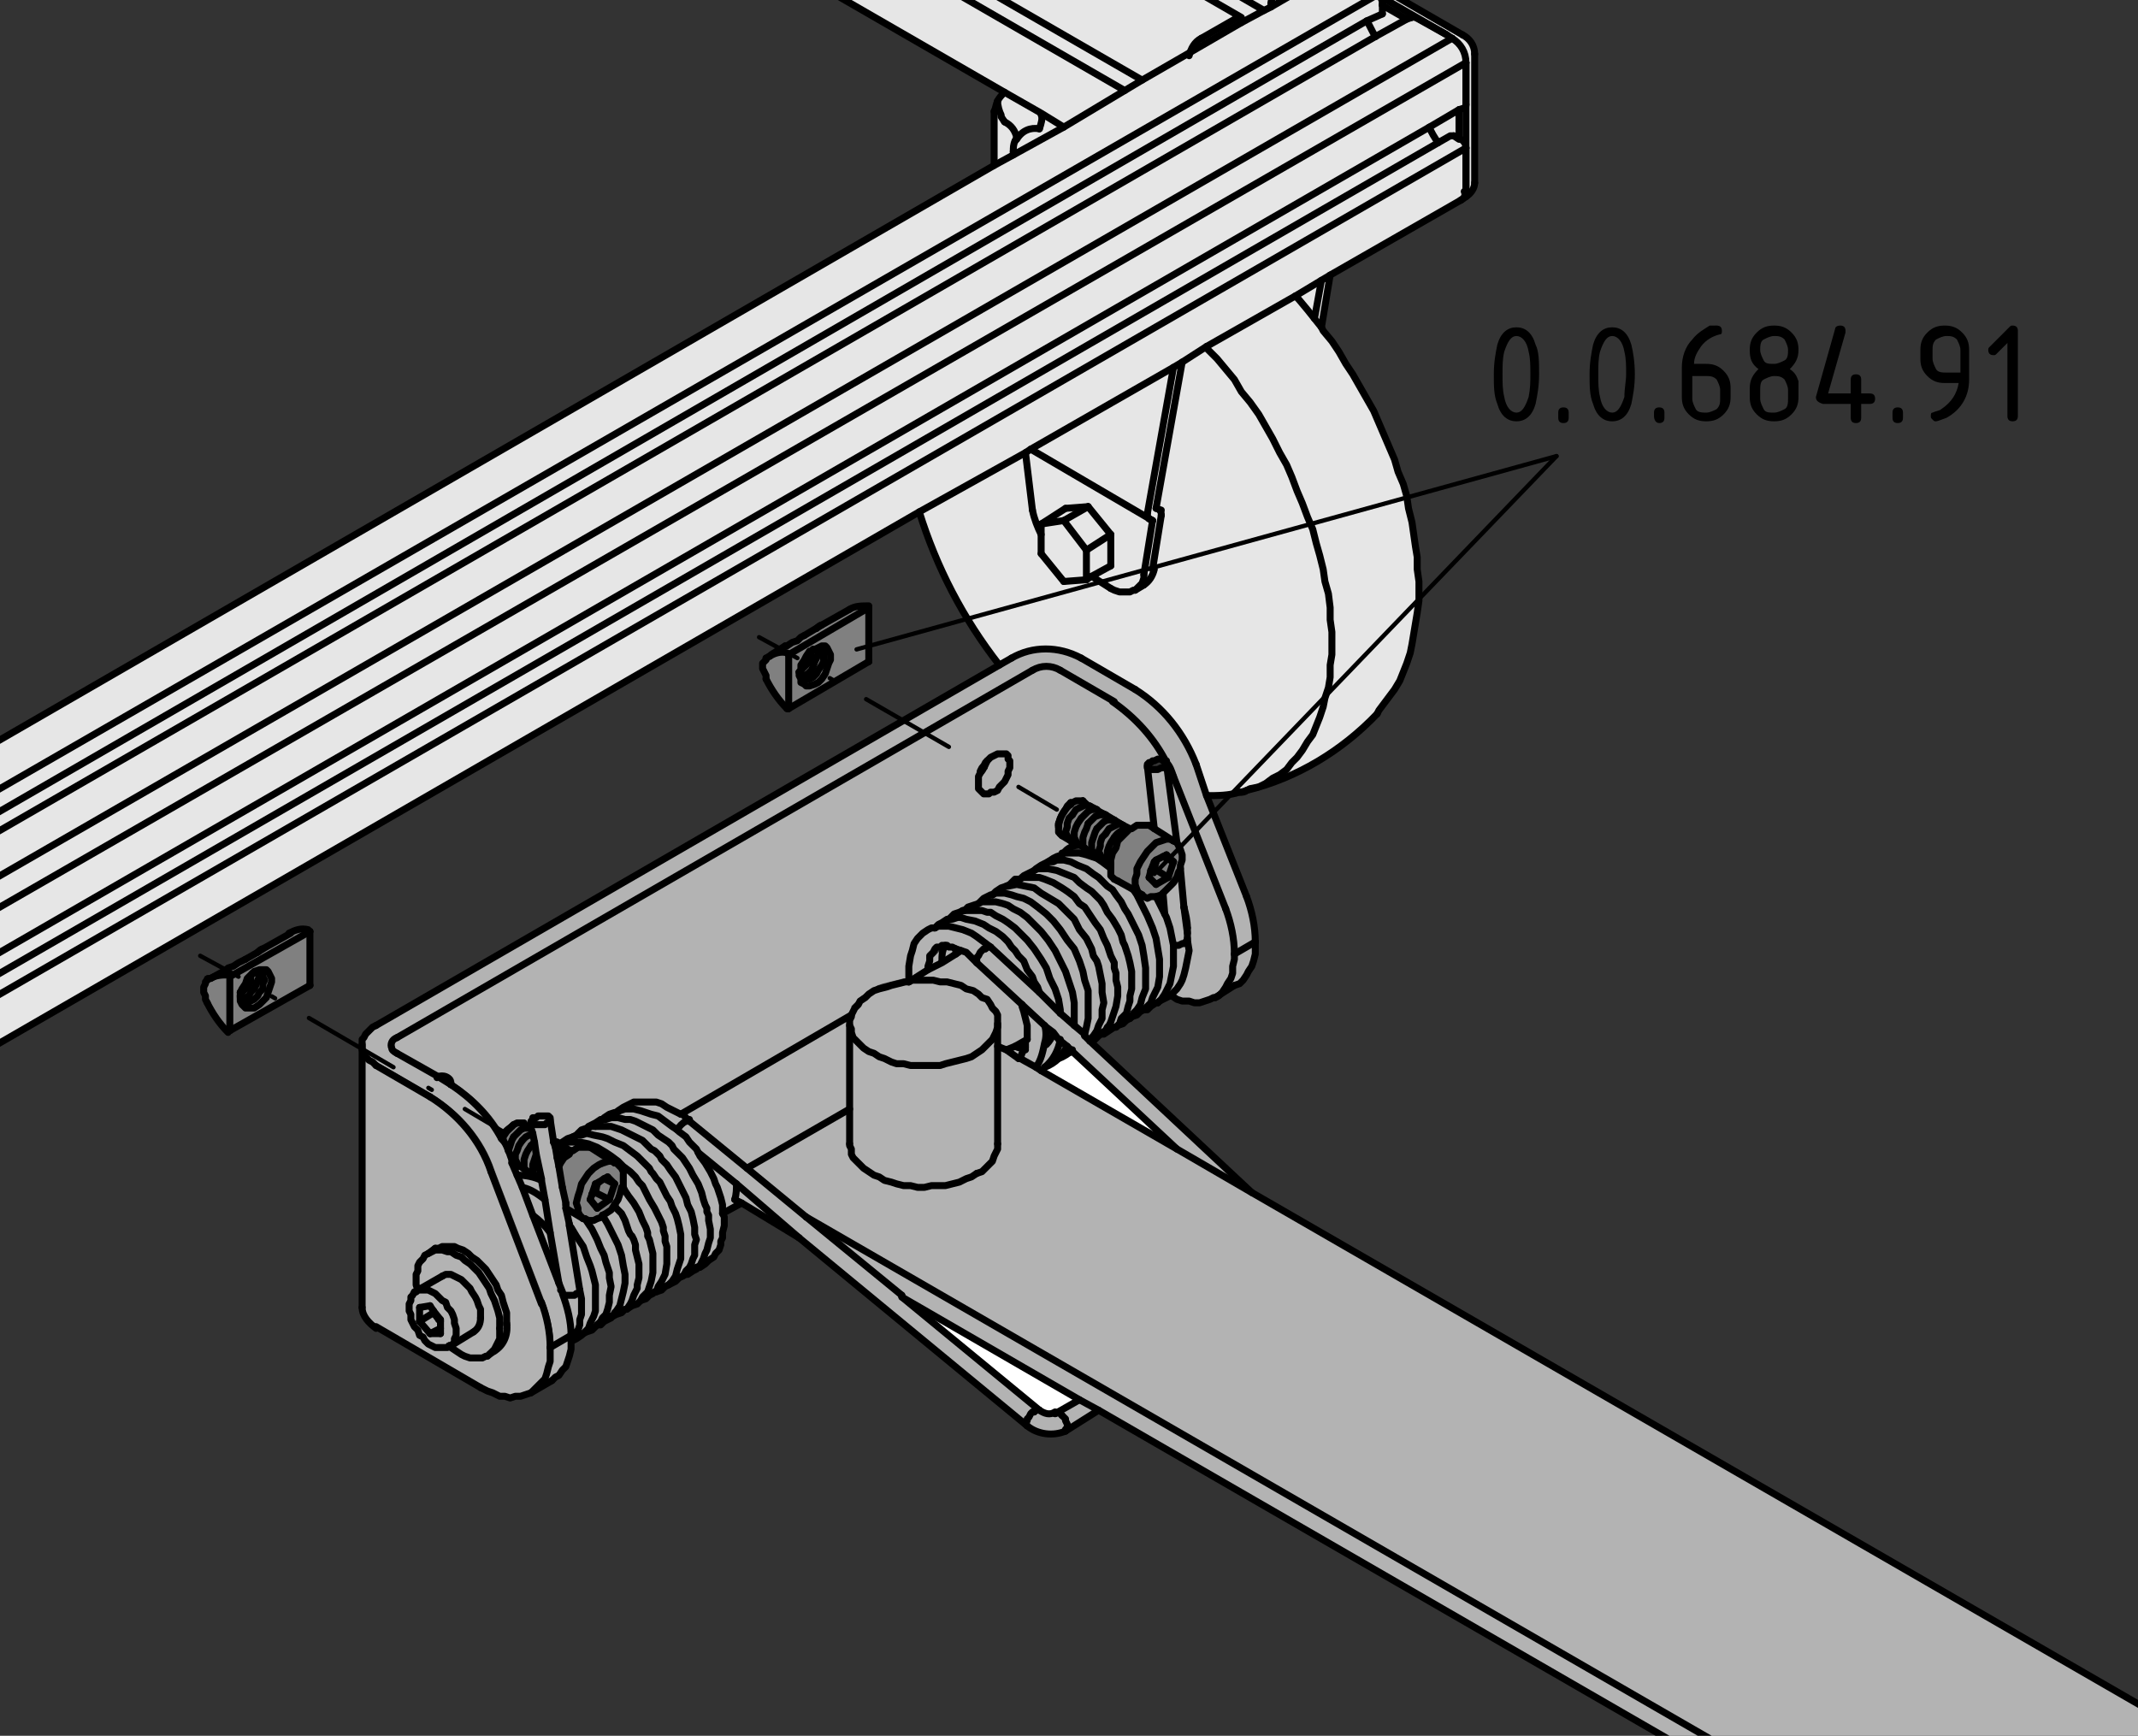
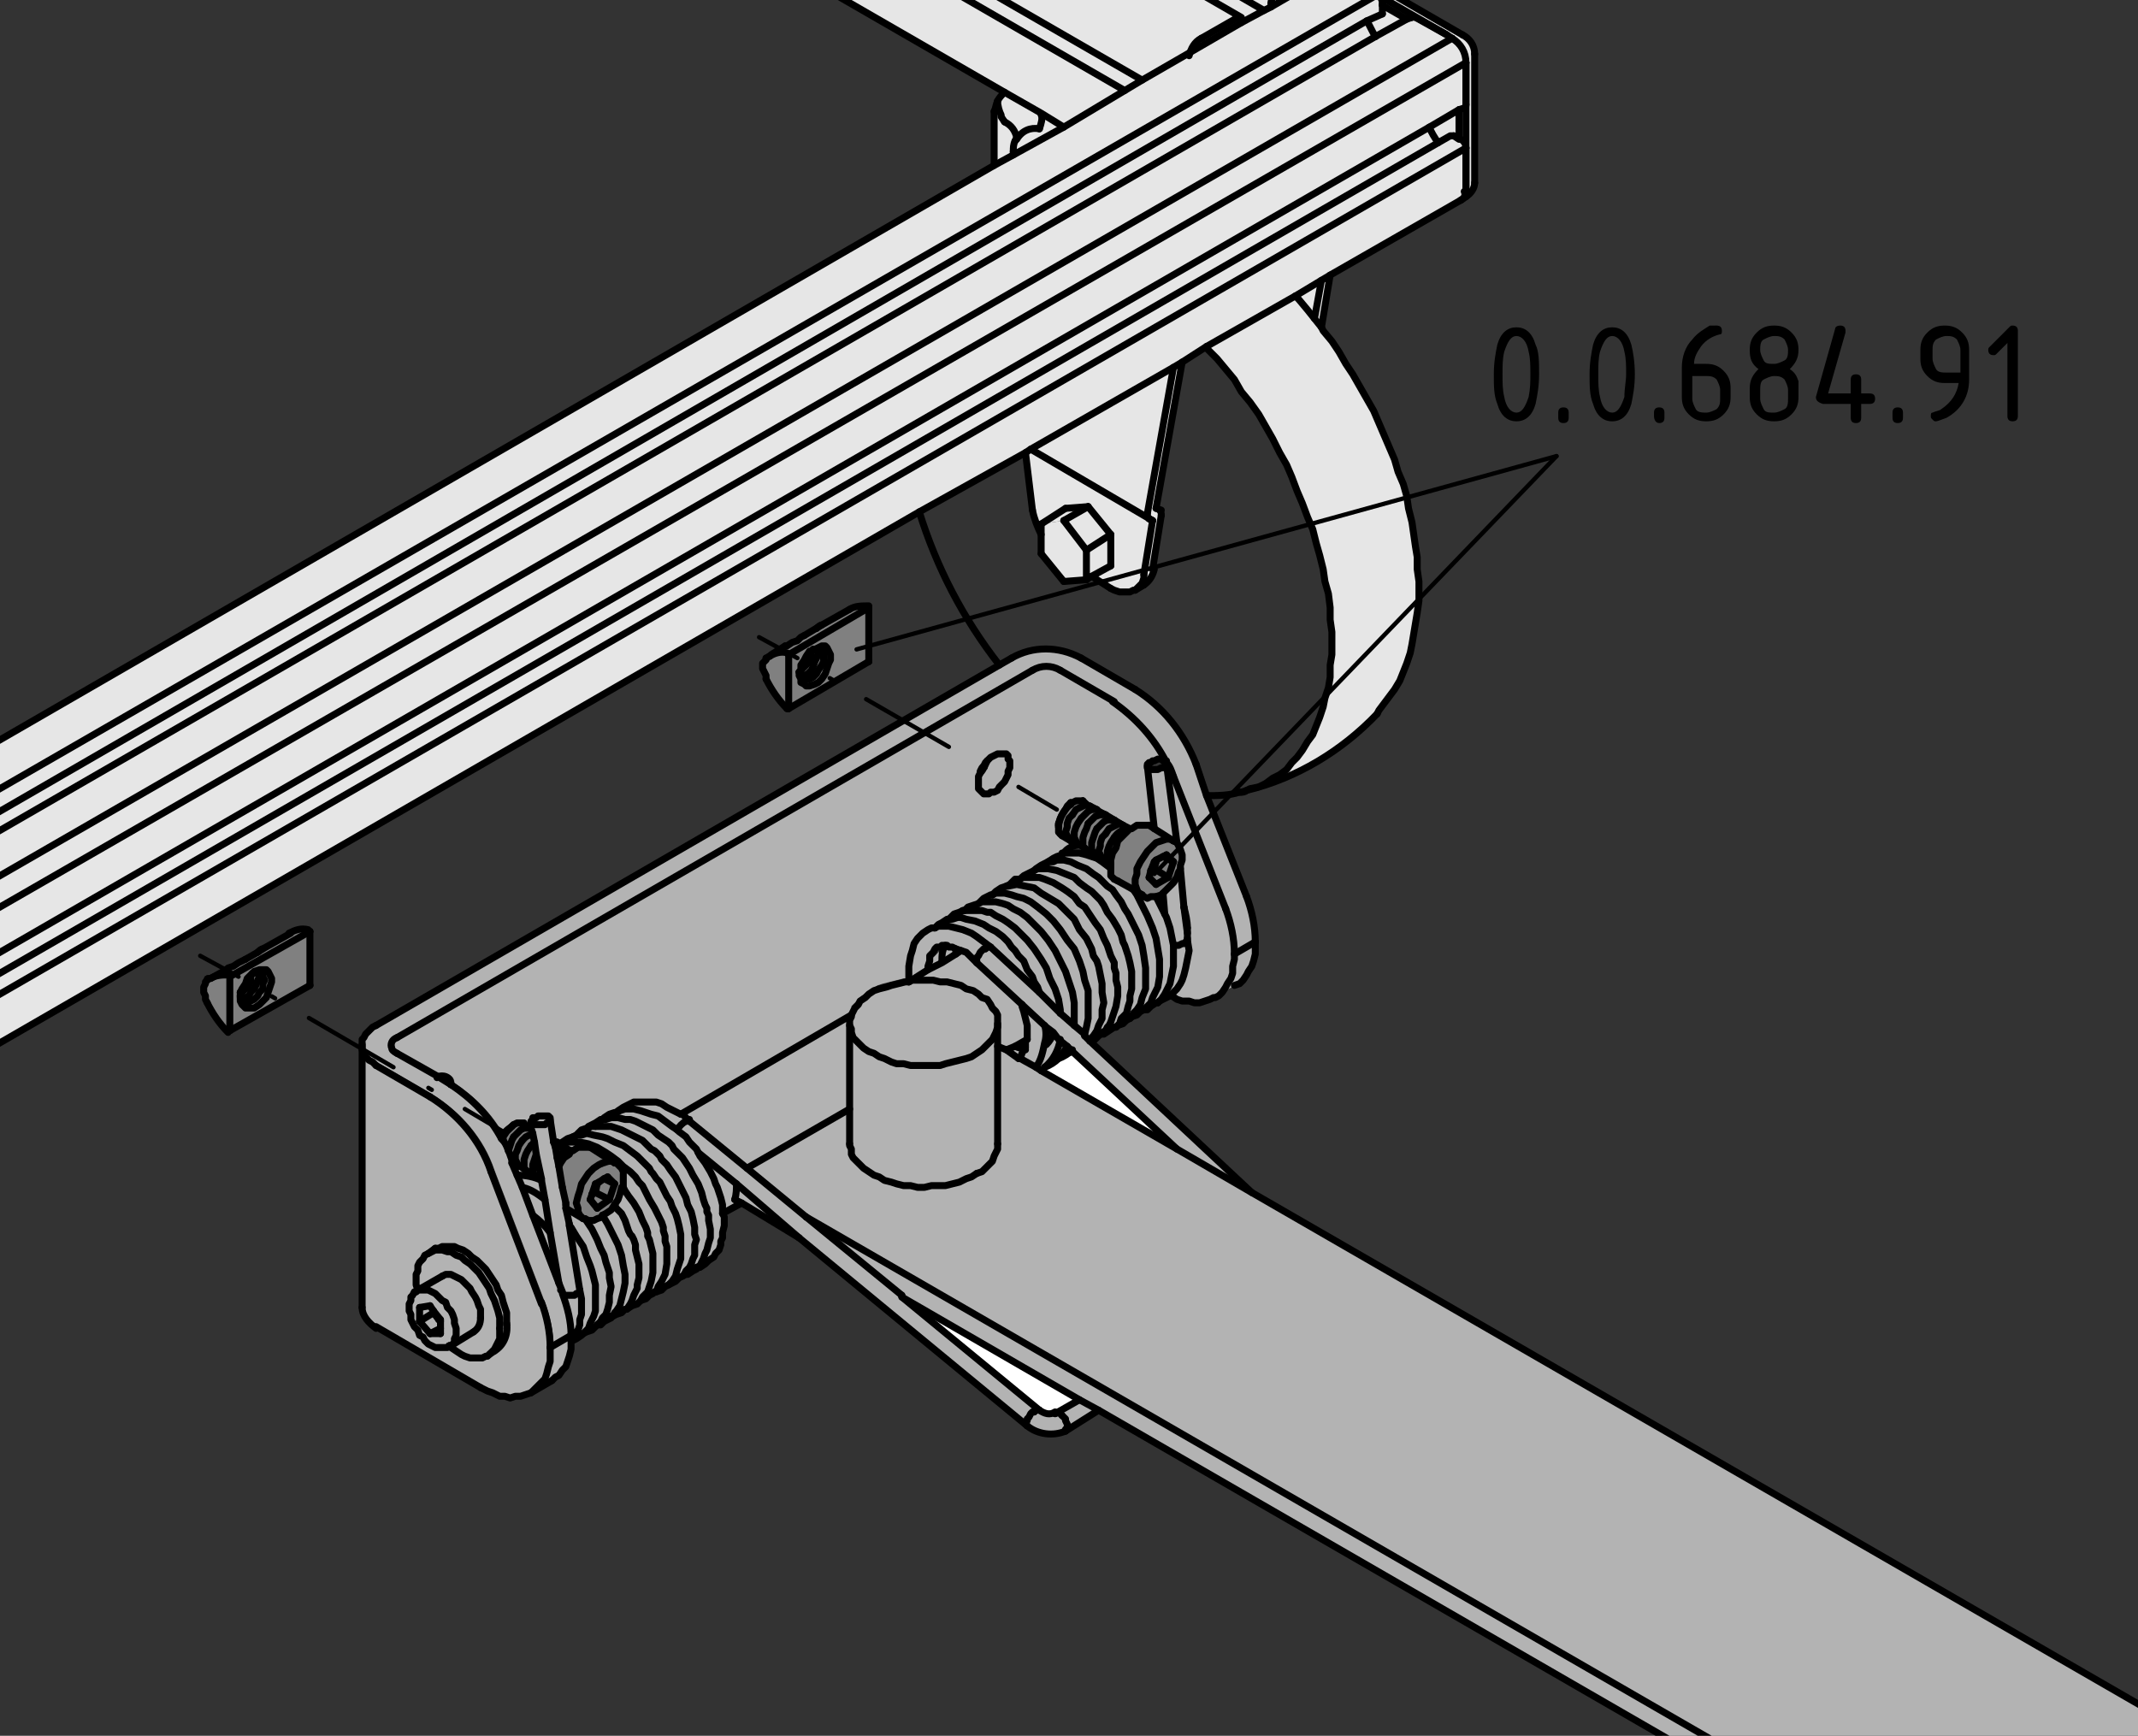
<svg xmlns="http://www.w3.org/2000/svg" version="1.1" x="0px" y="0px" viewBox="0 0 122.8 99.7" style="enable-background:new 0 0 122.8 99.7;" xml:space="preserve">
  <rect x="0" y="0" width="122.8" height="99.7" fill="#333333" stroke="none" />
  <style type="text/css">
	.st0{fill:#B3B3B3;}
	.st1{fill:#E6E6E6;}
	.st2{fill:#808080;}
	.st3{fill:#FFFFFF;}
	.st4{fill:none;stroke:#000000;stroke-width:0.4;stroke-linecap:round;stroke-linejoin:round;stroke-miterlimit:10;}
	.st5{fill:none;stroke:#000000;stroke-width:0.25;stroke-linecap:round;stroke-linejoin:round;stroke-miterlimit:10;}
	.st6{fill:none;stroke:#000000;stroke-width:0.25;stroke-linecap:round;stroke-linejoin:round;}
	.st7{fill:none;stroke:#000000;stroke-width:0.25;stroke-linecap:round;stroke-linejoin:round;stroke-dasharray:0.219,2.194;}
	
		.st8{fill:none;stroke:#000000;stroke-width:0.25;stroke-linecap:round;stroke-linejoin:round;stroke-dasharray:5.485,2.194,0.219,2.194;}
	.st9{fill:none;stroke:#000000;stroke-width:0.25;stroke-linecap:round;stroke-linejoin:round;stroke-dasharray:0.225,2.248;}
	
		.st10{fill:none;stroke:#000000;stroke-width:0.25;stroke-linecap:round;stroke-linejoin:round;stroke-dasharray:5.619,2.248,0.225,2.248;}
</style>
  <g id="Kontur">
    <g id="LWPOLYLINE_101_">
      <g id="XMLID_2_">
        <g>
          <polygon class="st0" points="57.3,65.7 57.3,60.1 57.8,60.3 58.5,60.8 58.5,60.8 58.6,60.8 59.5,61.3 59.8,61.5 67.6,66       67.6,66 71.9,68.5 123.2,98.1 123.2,114.3 46.3,69.9 46.3,69.9 42.9,67.1 48.8,63.7 48.8,65.7 48.8,65.8 48.9,66 48.9,66.3       49,66.5 49.2,66.7 49.4,66.9 49.6,67.1 49.9,67.3 50.2,67.5 50.5,67.6 50.8,67.8 51.2,67.9 51.5,68 51.9,68.1 52.3,68.1       52.7,68.2 53.1,68.2 53.5,68.1 54,68.1 54.3,68.1 54.7,68 55.1,67.9 55.5,67.7 55.8,67.6 56.1,67.4 56.4,67.3 56.6,67.1       56.8,66.9 57,66.7 57.1,66.4 57.2,66.2 57.3,66 57.3,65.7     " />
          <polygon class="st0" points="123.2,114.3 123.2,115.6 123.2,115.7 63.1,81 62,80.4 51.8,74.5 51.8,74.4 46.3,69.9     " />
          <path class="st1" d="M83.4,2.2C83.4,2.2,83.4,2.2,83.4,2.2L83.4,2.2z" />
          <path class="st0" d="M30.8,67.6L30.8,67.6L30.8,67.6z" />
          <path class="st1" d="M61.1,7.3l3.5-2l1-0.6l2.6-1.5l3.1-1.8l1.3-0.7L73,0.4l3.1-1.8l0.3-0.2c0.1,0,0.2-0.1,0.3,0      c0,0,0.1,0,0.1,0c0.1,0,0.1,0,0.2,0.1c0,0,0,0,0,0l0.2,0.1l1.9,1.1l-79.7,46v-2.9L57.1,9.5l1.1-0.6L61.1,7.3z" />
          <path class="st0" d="M56.3,44.4l0,0.1l0,0.2l0,0.2l0,0.2l0,0.2l0.1,0.1l0.1,0.1l0.1,0.1l0.1,0l0.1,0l0.2,0l0.2-0.1l0.2-0.1      l0.2-0.1l0.1-0.2l0.1-0.2l0.1-0.2l0.1-0.2l0.1-0.2l0-0.2l0-0.2l0-0.2l0-0.1l-0.1-0.1l-0.1-0.1l-0.1-0.1l-0.1,0l-0.1,0l-0.2,0      l-0.2,0.1l-0.2,0.1l-0.2,0.1l-0.1,0.1l-0.1,0.1L56.5,44l-0.1,0.2L56.3,44.4L56.3,44.4z M33.4,64.9l-0.3,0.2l-0.1,0.1l0,0      l-0.3,0.1l-0.3,0.2l-0.2,0.1h0L32,65.6l0,0l-0.1-0.1h0l-0.2-1.3h0v0l0-0.1l-0.1-0.1l-0.1,0l-0.1,0l-0.1,0l-0.1,0l-0.1,0      l-0.1,0.1l-0.1,0.1l-0.1,0.1l0,0.1l0,0v0l0,0l0,0.3l0,0l0,0l-0.4-0.2l0,0l-0.2,0l-0.2,0l-0.2,0.1l-0.1,0l-0.1,0      c-0.3,0.2-0.5,0.4-0.6,0.7c-0.7-1.3-1.7-2.3-2.9-3.1v0c0-0.3-0.2-0.5-0.5-0.5c-0.1,0-0.2,0-0.3,0.1l-2.3-1.3      c-0.1-0.1-0.2-0.2-0.3-0.3c-0.1-0.3,0-0.5,0.3-0.6l36.5-21.1c0.5-0.3,1.1-0.3,1.6,0l3.1,1.8c1.3,0.9,2.4,2.1,3.1,3.5l0,0      L67,43.7l-0.1,0l-0.1,0l-0.1,0h-0.2l-0.2,0l-0.1,0l-0.1,0L66,43.8l0,0.1l0,0.1v0l0.4,3.6L66,47.4l-0.2-0.1h-0.2l-0.3,0.1      L65,47.6l-0.1,0.1l-0.4-0.2l0,0L64,47.1l0,0h0l-0.4-0.3l0,0l-0.4-0.3l0,0l0,0l-0.4-0.2l0,0l0,0l0,0L62.2,46v0l0,0L62,46l-0.2,0      l-0.2,0.1l0,0l-0.1,0c-0.4,0.3-0.6,0.7-0.7,1.2v0.2v0l0,0.2l0.1,0.2L61,48h0l0.4,0.3l0.5,0.3l0,0c-0.4,0.1-0.7,0.2-0.9,0.5l0,0      l-0.1,0l-0.2,0.1l-0.3,0.1l-0.3,0.2h0l-0.1,0l-0.4,0.2l-0.3,0.2L59.4,50h0l-0.2,0.1L59,50.2l-0.2,0.1l-0.1,0.1l-0.1,0.1l-0.1,0      l-0.2,0.1l-0.2,0.1L58,50.8l-0.2,0.2l0,0L57.5,51l-0.3,0.2L57,51.4h0l-0.1,0l-0.2,0.1l-0.2,0.1l-0.2,0.2l-0.1,0.1h0L55.9,52      l-0.3,0.1l-0.2,0.2l-0.1,0.1l-0.2,0.1l-0.3,0.1l-0.2,0.2l-0.1,0.1l-0.1,0L54.1,53l-0.2,0.2l-0.2,0.1l0,0h0l-0.2,0.1l-0.2,0.1      L53,53.6l-0.3,0.3l-0.2,0.3l-0.2,0.3l-0.1,0.3l-0.1,0.5l0,0.6l0,0.3l-0.2,0l-0.4,0.1l-0.4,0.1l-0.4,0.1l-0.3,0.1l-0.3,0.2      l-0.3,0.2l-0.3,0.2l-0.2,0.2l-0.2,0.2l-0.2,0.2L49,58.1l0,0.1L39.1,64l-0.3-0.2l-0.4-0.2L38,63.4l-0.3-0.1l-0.3,0l-0.4,0l-0.3,0      l-0.2,0l-0.2,0l-0.2,0.1L36,63.5l-0.2,0.1l-0.3,0.2l-0.1,0.1l-0.1,0L35,64l-0.3,0.2l-0.2,0.1l0,0l-0.4,0.2l-0.4,0.3l0,0l-0.1,0      L33.4,64.9z" />
          <path class="st1" d="M77.6-1.7L84,2c0.4,0.2,0.7,0.7,0.7,1.1v7.4c0,0.3-0.2,0.6-0.4,0.8h0l-0.3,0.2c0.2-0.1,0.3-0.3,0.2-0.5v0      V3.6v0c0-0.6-0.3-1.1-0.8-1.4c0,0,0,0,0,0L83.1,2l-6-3.4L77-1.5c0,0,0,0,0,0c-0.1,0-0.1-0.1-0.2-0.1c0,0-0.1,0-0.1,0      c-0.1,0-0.2,0-0.3,0l0.3-0.2v0C77-1.9,77.3-1.9,77.6-1.7z" />
          <path class="st0" d="M25,77.4l0.2,0.1l0.2,0l0.2,0l0.2-0.1l0.1,0h0l0,0l0,0l0.1,0.1l0.3,0.2l0.3,0.1l0.3,0.1L27,78l0.3,0l0.2,0      l0.2,0l0.2-0.1l0.1-0.1l0,0l0.4-0.2c0.5-0.3,0.8-0.9,0.7-1.6l0-0.3l0-0.3L29,75.1l-0.1-0.3l-0.1-0.3l-0.1-0.3l-0.2-0.3l-0.2-0.3      l-0.2-0.3l-0.2-0.3l-0.2-0.3l-0.2-0.2l-0.3-0.2L26.9,72l-0.3-0.2l-0.3-0.1l-0.3-0.1l-0.3,0l-0.2,0l-0.2,0l-0.2,0.1L25,71.7      L24.6,72l0,0l-0.2,0.1l-0.1,0.2l-0.1,0.2L24,72.7L24,73l0,0.3l0,0.3l0,0.3l0,0.3l0,0l0,0l0,0l-0.1,0.1l-0.1,0.1l-0.1,0.2      l-0.1,0.2l0,0.2l0,0.2l0,0.2l0,0.2l0.1,0.2l0.1,0.2l0.1,0.2l0.1,0.2l0.1,0.2l0.2,0.2l0.2,0.2l0.2,0.1l0.2,0.1L25,77.4z       M21.6,61.2l3.1,1.8c1.6,1,2.8,2.5,3.5,4.3l2.9,7.6c0.3,0.8,0.5,1.7,0.5,2.6l0,0.4l0,0.4l-0.1,0.3l-0.1,0.3l-0.1,0.3l-0.2,0.3      l-0.2,0.2l-0.2,0.2L30.5,80h0l-0.3,0.1l-0.3,0.1l-0.3,0l-0.3,0l-0.3,0l-0.3-0.1L28.3,80L28,79.9l-0.3-0.2l-6-3.5      c-0.5-0.2-0.8-0.7-0.8-1.2v-15h0l0,0.2l0.1,0.2l0.1,0.2l0.2,0.2l0.2,0.2L21.6,61.2z" />
          <polygon class="st2" points="62.2,48.1 62.3,47.8 62.4,47.6 62.5,47.3 62.7,47.1 62.9,46.9 63.2,46.8 63.3,46.8 63.5,46.8       63.5,46.8 64,47.1 63.8,47.1 63.6,47.1 63.4,47.2 63.2,47.4 63,47.6 62.9,47.8 62.8,48.1 62.7,48.4 62.7,48.6 62.7,48.8       62.8,49 62.9,49.1 62.4,48.8 62.3,48.7 62.2,48.6 62.2,48.3     " />
          <polygon class="st2" points="62.7,48.6 62.7,48.4 62.8,48.1 62.9,47.8 63,47.6 63.2,47.4 63.4,47.2 63.6,47.1 63.8,47.1       64,47.1 64,47.1 64,47.1 64.5,47.4 64.3,47.3 64.1,47.4 63.9,47.5 63.7,47.6 63.5,47.9 63.3,48.1 63.2,48.4 63.2,48.6       63.1,48.9 63.2,49.1 63.3,49.3 63.4,49.4 62.9,49.1 62.8,49 62.7,48.8     " />
          <path class="st0" d="M25.4,73.3L24,74.1l0,0l0-0.3l0-0.3l0-0.3l0-0.3l0.1-0.3l0.1-0.2l0.1-0.2l0.1-0.2l0.2-0.1l0,0l0.1-0.1      l0.2-0.1l0.2,0l0.2,0l0.3,0l0.3,0.1l0.3,0.1l0.3,0.1l0.3,0.2l0.3,0.2l0.3,0.2l0.2,0.3l0.2,0.3l0.2,0.3l0.2,0.3l0.2,0.3l0.1,0.3      l0.1,0.3l0.1,0.3l0.1,0.3l0,0.3l0,0.3l0,0.3l0,0.3l-0.1,0.3l-0.1,0.2l-0.1,0.2l-0.1,0.2l-0.2,0.1l0,0l-0.1,0.1L27.7,78l-0.2,0      l-0.2,0L27,78l-0.3-0.1l-0.3-0.1l-0.3-0.1l-0.3-0.2l-0.1-0.1l0,0l1.4-0.8c0.3-0.2,0.4-0.5,0.4-0.8l0-0.2l0-0.2L27.5,75l-0.1-0.3      l-0.1-0.2l-0.1-0.2L27,74l-0.2-0.2l-0.2-0.2l-0.2-0.1l-0.2-0.1l-0.2-0.1l-0.2,0l-0.2,0l-0.2,0L25.4,73.3L25.4,73.3z" />
          <polygon class="st0" points="31,64.6 30.8,64.6 30.7,64.6 30.6,64.6 30.5,64.5 30.5,64.5 30.5,64.5 30.5,64.5 30.5,64.4       30.5,64.4 30.6,64.3 30.6,64.2 30.8,64.2 30.9,64.1 31.1,64.1 31.2,64.1 31.4,64.1 31.5,64.1 31.6,64.2 31.6,64.3 31.6,64.3       31.6,64.3 31.6,64.4 31.5,64.5 31.4,64.5 31.3,64.6 31.1,64.6     " />
          <path class="st0" d="M25.2,71.8l-0.2,0l-0.2,0.1L24.6,72l0.4-0.2l0.1-0.1l0.2-0.1l0.2,0l0.2,0l0.3,0l0.3,0.1l0.3,0.1l0.3,0.2      l0.3,0.2l0.3,0.2l0.2,0.2l0.2,0.3l0.2,0.3l0.2,0.3l0.2,0.3l0.2,0.3l0.1,0.3l0.1,0.3l0.1,0.3l0.1,0.3l0,0.3l0,0.3      c0.1,0.6-0.2,1.2-0.7,1.6l-0.4,0.2l0.2-0.1l0.1-0.2l0.1-0.2l0.1-0.2l0.1-0.3l0-0.3l0-0.3l0-0.3l0-0.3l-0.1-0.3L28.5,75l-0.1-0.3      l-0.1-0.3L28.1,74l-0.2-0.3l-0.2-0.3l-0.2-0.3l-0.2-0.3L27,72.6l-0.3-0.2l-0.3-0.2l-0.3-0.1l-0.3-0.1l-0.3-0.1l-0.3,0L25.2,71.8      z" />
          <path class="st2" d="M62.6,46.3L62.6,46.3L62.6,46.3z" />
          <path class="st0" d="M60.1,60c0.2-0.2,0.3-0.4,0.4-0.6l0.4,0.3c-0.1,0.6-0.4,1.2-0.9,1.6c-0.1,0.1-0.1,0.1-0.2,0.2l-0.2-0.1      C59.8,60.9,60,60.5,60.1,60C60,60,60.1,60,60.1,60z" />
          <path class="st0" d="M30.5,64.5L30.5,64.5L30.5,64.5z" />
          <polygon class="st2" points="61.3,48 61.2,47.8 61.3,47.5 61.3,47.3 61.4,47 61.6,46.8 61.8,46.5 62,46.4 62.2,46.3 62.4,46.2       62.5,46.3 62.6,46.3 62.6,46.3 62.6,46.3 63,46.5 62.9,46.5 62.7,46.5 62.5,46.6 62.3,46.8 62.1,47 61.9,47.3 61.8,47.5       61.7,47.8 61.7,48.1 61.8,48.3 61.8,48.4 61.9,48.5 61.5,48.3 61.4,48.2     " />
          <path class="st0" d="M58.7,57.7l1.4,1.3c0,0.3,0,0.7,0,1c0,0,0,0,0,0c-0.1,0.5-0.2,1-0.5,1.4l-1-0.6l0,0v0l0.2-0.3l0.1-0.2      l0-0.1l0.1-0.4l0-0.1l0-0.3l0-0.5l0-0.4l-0.1-0.4L58.7,57.7L58.7,57.7z" />
          <path class="st0" d="M32.7,70.4l0.7,3.7v0l0,0.1l-0.1,0.1l-0.1,0.1L33,74.4l-0.1,0l-0.2,0h-0.1l-0.1,0l0,0c0-0.1,0-0.1-0.1-0.2      l-0.2-0.4v0l-0.5-2.9l-0.3-1.9l-0.2-1.1l0-0.1l-0.3-1.4l-0.1-0.7l-0.1-0.5l-0.1-0.3l0-0.3l0,0l0.1,0.1l0.1,0l0.1,0l0.2,0l0.1,0      l0.1,0l0.1-0.1l0.1-0.1l0.1-0.1l0-0.1v-0.1h0l0.2,1.3h0v0l0.1,0.3l0.1,0.6l0.1,0.5l0.2,1.2l0,0l0.1,0.9h0l0,0.3L32.7,70.4      L32.7,70.4z" />
          <path class="st1" d="M83.4,2.2c0.5,0.3,0.8,0.8,0.8,1.4v0l-84.8,49v-1.9L83.4,2.2L83.4,2.2z" />
          <polygon class="st2" points="61.2,46.5 61.3,46.3 61.5,46.1 61.6,46.1 61.8,46 62,46 62.1,46 62.2,46 62.2,46 62.5,46.3       62.4,46.2 62.2,46.3 62,46.4 61.8,46.5 61.6,46.8 61.4,47 61.3,47.3 61.3,47.5 61.2,47.8 61.3,48 61.4,48.2 61.5,48.3 61,48       61,48 60.9,47.9 60.8,47.8 60.8,47.5 60.8,47.5 60.8,47.3 60.9,47 61,46.8     " />
          <path class="st1" d="M84.2,11c0,0.2-0.1,0.4-0.2,0.5l-7.6,4.4l-0.5,0.3L74.4,17l-5.1,2.9l-1.4,0.8l-0.5,0.3l-8.2,4.7L58.9,26      l-6,3.5L-0.7,60.3v-2.8l84.8-49L84.2,11L84.2,11z" />
          <path class="st1" d="M83.8,6.3L83.8,6.3l0.3-0.2c0.1,0,0.1-0.1,0.1-0.2l0-2.4v7.4l0-2.4c0-0.2-0.1-0.4-0.3-0.5l-0.4-0.2      c0,0-0.1,0-0.1,0l-0.8,0.5c-0.2-0.3-0.4-0.6-0.5-0.9L83.8,6.3z" />
          <path class="st1" d="M84.2,3.6l0,2.4c0,0.1,0,0.2-0.1,0.2l-0.3,0.2v0l-1.7,1L-0.7,55.1v-2.5L84.2,3.6z" />
          <path class="st1" d="M84.2,8.5l-84.8,49v-1.2l83.2-48l0.8-0.5c0,0,0.1,0,0.1,0L83.8,8C84,8.1,84.1,8.3,84.2,8.5z" />
          <path class="st1" d="M80.8,1.1L81.1,1c0.1,0,0.2,0,0.2,0l1.9,1l0.3,0.1l-84,48.5v-2.5L79,2.1v0L80.8,1.1z" />
          <path class="st1" d="M83.1,2l-1.9-1c-0.1,0-0.1-0.1-0.2,0l-0.3,0.2l-1.4-0.8V0.2c0-0.2-0.1-0.4-0.3-0.5l-1.9-1.1L83.1,2z" />
          <path class="st1" d="M82.6,8.2l-83.2,48v-1.2L82.1,7.3C82.2,7.6,82.4,7.9,82.6,8.2z" />
          <path class="st1" d="M81.5,33.7v0.2l0,0.6l0,0.6l-0.1,0.6l-0.1,0.6L81.1,37L81,37.5l-0.2,0.6l-0.2,0.5l-0.2,0.5l-0.3,0.5      L79.8,40l-0.3,0.4l-0.3,0.4L79.1,41c-2,2.2-4.6,3.7-7.5,4.4l0.2-0.1l0.5-0.2l0.4-0.2l0.4-0.2l0.4-0.3l0.4-0.3l0.3-0.3l0.3-0.4      l0.3-0.4l0.3-0.4l0.3-0.5l0.2-0.5l0.2-0.5l0.2-0.5l0.2-0.6l0.1-0.6l0.1-0.6l0.1-0.6l0-0.6l0-0.7l0-0.7l0-0.7l-0.1-0.7l-0.1-0.7      l-0.1-0.7L76,32.7l-0.2-0.8l-0.2-0.8l-0.2-0.8l-0.3-0.8l-0.3-0.8l-0.3-0.8l-0.3-0.7l-0.3-0.7L73.5,26l-0.4-0.7l-0.4-0.7      l-0.4-0.7l-0.5-0.7l-0.5-0.7l-0.5-0.7l-0.5-0.6l-0.5-0.6L69.3,20l0,0l5.1-2.9l0.2,0.2l0.5,0.6l0.5,0.6l0,0l0.3,0.5L76,19      l0.4,0.6l0.5,0.6l0.4,0.6l0.4,0.7l0.4,0.7l0.4,0.7l0.3,0.7l0.3,0.7l0.3,0.7l0.3,0.7l0.3,0.7l0.3,0.7l0.2,0.7l0.2,0.7l0.2,0.7      l0.2,0.7l0.1,0.7l0.1,0.7l0.1,0.7l0.1,0.7l0,0.7V33.7z" />
          <path class="st1" d="M79.4,0.3l1.4,0.8l-1.7,1c-0.2-0.3-0.4-0.6-0.5-0.9l0.9-0.5V0.3z" />
          <path class="st1" d="M79.4,0.3v0.4l-0.9,0.5L-0.7,47v-1.2l79.7-46C79.3-0.2,79.4,0,79.4,0.3L79.4,0.3z" />
          <path class="st1" d="M79,2.1L79,2.1l-79.7,46V47L78.5,1.2C78.7,1.5,78.9,1.8,79,2.1z" />
-           <path class="st1" d="M71.6,45.4l-0.2,0.1l-0.1,0h0c-0.6,0.1-1.3,0.2-1.9,0.2l-0.7-1.8c-0.7-1.8-1.9-3.3-3.5-4.3l-3.1-1.8      c-1.3-0.7-2.8-0.7-4,0l-0.7,0.4c-2-2.6-3.6-5.6-4.6-8.8l6-3.5l0.5,3.4c0.1,0.5,0.3,1,0.5,1.4v1l1.3,1.6l1.3-0.1l0.3-0.1h0      l1.1,0.6l0.3,0.1l0.3,0.1l0.2,0.1l0.2,0l0.2,0l0.2-0.1l0,0l0.5-0.3c0.3-0.2,0.5-0.5,0.6-0.9l0.5-3.1c0-0.1,0-0.2-0.1-0.3      l-0.2-0.1l1.4-8.4l1.4-0.8l0,0l0.5,0.6l0.5,0.6l0.5,0.6l0.5,0.7l0.5,0.7l0.5,0.7l0.4,0.7l0.4,0.7l0.4,0.7l0.4,0.7l0.3,0.7      l0.3,0.7l0.3,0.8l0.3,0.8l0.3,0.8l0.2,0.8l0.2,0.8l0.2,0.8l0.2,0.7l0.1,0.7l0.1,0.7l0.1,0.7l0,0.7l0,0.7l0,0.7l0,0.6l-0.1,0.6      l-0.1,0.6l-0.1,0.6L76,40.6l-0.2,0.5l-0.2,0.5l-0.2,0.5l-0.3,0.5l-0.3,0.4l-0.3,0.4l-0.3,0.4l-0.3,0.3l-0.4,0.3l-0.4,0.3      L72.7,45l-0.4,0.2l-0.5,0.2L71.6,45.4z" />
          <polygon class="st1" points="76.4,15.8 75.9,18.8 75.5,18.3 75.5,18.3 75.9,16.1     " />
          <path class="st1" d="M76.1-1.4L76.1-1.4L73,0.4V0.2c0-0.2,0.1-0.4,0.3-0.5l2.1-1.2c0,0,0,0,0.1,0c0.2-0.1,0.3-0.1,0.5,0      C76-1.6,76-1.5,76.1-1.4z" />
          <path class="st1" d="M75.9-1.6L75.9-1.6c-0.2-0.1-0.3-0.1-0.5,0c0,0,0,0-0.1,0l-2.1,1.2C73.1-0.2,73,0,73,0.2v0.2l-0.3,0.2      L20.4-29.6h0.2h0.8h1.2h4.3h0.7L75.9-1.6z" />
          <polygon class="st1" points="75.9,16.1 75.5,18.3 75.1,17.8 74.6,17.2 74.4,17     " />
          <path class="st1" d="M72.6,0.6l-1.3,0.7V1.2c0-0.1,0-0.2-0.1-0.2L18.3-29.6h2L72.6,0.6z" />
          <polygon class="st0" points="72.1,54.1 72.1,54.5 72.1,54.8 72,55.2 71.9,55.5 71.7,55.8 71.6,56 71.4,56.3 71.2,56.5       70.9,56.6 69.8,57.3 70,57.2 70.2,57 70.4,56.7 70.5,56.5 70.7,56.2 70.8,55.9 70.8,55.5 70.9,55.1 70.9,54.8     " />
          <path class="st0" d="M72.1,54.1l-1.2,0.7c0-0.9-0.2-1.8-0.5-2.6l-2.9-7.6c-0.1-0.3-0.2-0.6-0.4-0.8c-0.7-1.4-1.8-2.6-3.1-3.5      l-3.1-1.8c-0.5-0.3-1.1-0.3-1.6,0L22.8,59.6c-0.3,0.1-0.4,0.4-0.3,0.6c0,0.1,0.1,0.2,0.3,0.3l2.3,1.3l0.8,0.4c0,0,0,0,0,0v0      c1.2,0.8,2.2,1.8,2.9,3.1c0.1,0.2,0.3,0.5,0.4,0.7c0.1,0.2,0.1,0.3,0.2,0.5l0.1,0.2l0.3,0.7l0.3,0.7l0.6,1.7l1.5,3.9v0l0.2,0.4      c0,0.1,0,0.1,0.1,0.2c0.3,0.8,0.4,1.6,0.5,2.4l-1.2,0.7c0-0.9-0.2-1.8-0.5-2.6l-2.9-7.6c-0.6-1.8-1.9-3.3-3.5-4.3l-3.1-1.8      L21.4,61l-0.2-0.2L21,60.7l-0.1-0.2l-0.1-0.2l0-0.2v-0.2l0-0.2l0.1-0.2l0.1-0.2l0.2-0.2l0.2-0.2l0.2-0.1l35.8-20.7l0.7-0.4      c1.3-0.7,2.8-0.7,4,0l3.1,1.8c1.6,1,2.8,2.5,3.5,4.3l0.7,1.8l2.2,5.8C71.9,52.3,72.1,53.2,72.1,54.1z" />
          <polygon class="st0" points="61.6,60.4 61.3,60.1 60.8,59.7 60.5,59.3 60.1,59 58.7,57.7 58.7,57.7 56.1,55.3 56.1,55.3       56.1,55.2 56.1,55.1 56.1,55 56.2,54.9 56.3,54.7 56.4,54.6 56.5,54.5 56.6,54.5 56.7,54.4 56.8,54.4 56.9,54.4 56.9,54.4       59.7,57 60.9,58.2 60.9,58.2 61.7,58.9 62.3,59.4 62.3,59.5 62.6,59.8 62.6,59.8 71.9,68.5 67.6,66 67.6,66 61.6,60.4     " />
          <path class="st1" d="M71.3,1.2v0.2l-3.1,1.8c0.1-0.4,0.4-0.8,0.7-1L71.1,1c0,0,0.1-0.1,0.1,0c0,0,0,0,0.1,0      C71.3,1,71.4,1.1,71.3,1.2z" />
          <path class="st1" d="M71.3,1C71.2,0.9,71.2,0.9,71.3,1c-0.1,0-0.2,0-0.2,0L69,2.2c-0.4,0.2-0.6,0.6-0.7,1l-2.6,1.5L6.3-29.6h0.2      h4.1h3.3h4.1h0.3L71.3,1z" />
          <path class="st0" d="M70.9,54.8l0,0.4l-0.1,0.4l-0.1,0.3l-0.1,0.3l-0.1,0.3l-0.2,0.3L70.2,57L70,57.2l-0.2,0.1l0,0l0,0l-0.3,0.1      l-0.3,0.1l-0.3,0h-0.3l-0.3,0l-0.3-0.1l-0.3-0.1l-0.3-0.1l-0.1,0l0.1-0.1l0.1-0.1l0.1-0.1l0.1-0.2l0.2-0.2l0.1-0.3L68,56      l0.1-0.4l0.1-0.5l0-0.6l0-0.6v0l0-0.3l0-0.1l0-0.3c0-0.4-0.1-0.8-0.2-1.2v0l-0.3-2.1l0.1-0.2l0.1-0.3l0-0.3l0-0.3l-0.1-0.3      l-0.1-0.2l0,0L67,43.9v0v0l0,0c0.2,0.3,0.3,0.5,0.4,0.8l2.9,7.6C70.7,53,70.9,53.9,70.9,54.8z" />
          <polygon class="st0" points="68.2,54 68.3,54.6 68.2,55.1 68.1,55.6 68,56 67.9,56.3 67.8,56.5 67.6,56.8 67.5,56.9 67.4,57       67.3,57.1 67.2,57.2 67.2,57.2 67,57.3 66.8,57.4 66.6,57.5 66.5,57.6 66.7,57.4 66.9,57.1 67,56.9 67.2,56.5 67.3,56       67.4,55.5 67.4,54.9 67.4,54.4 67.4,54.3 67.4,54.3 67.6,54.3 67.7,54.3 67.9,54.2 68,54.2 68.1,54.1 68.2,54.1     " />
          <polygon class="st0" points="68.2,53.9 68.2,54 68.2,54.1 68.1,54.1 68,54.2 67.9,54.2 67.7,54.3 67.6,54.3 67.4,54.3       67.4,54.3 67.3,53.8 67.2,53.3 67,52.7 66.9,52.5 66.8,51.3 66.9,51.2 67.2,50.9 67.4,50.7 67.6,50.4 67.7,50.1 67.8,49.9       68,52.1 68,52.1 68.2,53.6     " />
          <path class="st2" d="M67.8,48.8l0,0.3l0,0.3l-0.1,0.3l-0.1,0.2l-0.1,0.1l-0.1,0.3l-0.2,0.3l-0.2,0.3l-0.2,0.2l-0.1,0.1l-0.1,0.1      l-0.3,0.1l0,0l-0.3,0.1l-0.2,0l-0.2-0.1l-0.1,0l0,0l0,0l-0.2-0.1l-0.1-0.2l-0.1-0.3l0-0.3l0-0.3l0.1-0.3l0.2-0.3l0.2-0.3      l0.2-0.3l0.3-0.3l0.3-0.2l0.3-0.1l0.3-0.1h0.3l0.2,0.1l0.1,0.1l0,0l0.1,0.2L67.8,48.8z M67.4,49.5L67,49.1l-0.2,0.1l-0.4,0.2      l-0.2,0.1L66.1,50h0L66,50.4l0.4,0.5l0.7-0.4L67.4,49.5z" />
          <path class="st1" d="M67.9,20.8l-1.4,8.4l0.2,0.1c0.1,0.1,0.1,0.2,0.1,0.3l-0.5,3.1c0,0.4-0.2,0.7-0.6,0.9l-0.5,0.3l0.1-0.1      l0.1-0.2l0.1-0.2l0.1-0.2l0.1-0.3l0.5-3.1L66,29.8c-0.1-0.1-0.1-0.2-0.1-0.3l1.4-8.4L67.9,20.8z" />
          <polygon class="st0" points="67.6,48.4 67.4,48.3 66.3,47.6 66.3,47.6 65.9,44 65.9,44.1 66,44.1 66.1,44.2 66.2,44.2       66.4,44.2 66.5,44.2 66.7,44.1 66.8,44.1 66.9,44 67,44 67,43.9     " />
          <path class="st3" d="M67.6,66l-7.8-4.5c0.1,0,0.1-0.1,0.2-0.2v0c0.3-0.1,0.6-0.3,0.8-0.5c0.3-0.1,0.6-0.2,0.8-0.5L67.6,66z" />
          <polygon class="st0" points="67.4,54.3 67.4,54.4 67.4,54.9 67.4,55.5 67.3,56 67.2,56.5 67,56.9 66.9,57.1 66.7,57.4       66.5,57.6 66.4,57.6 66.1,57.8 65.9,58 65.7,58 65.7,58 65.9,57.8 66,57.7 66.1,57.6 66.2,57.3 66.3,57.1 66.5,56.7 66.6,56.1       66.6,55.6 66.6,55.1 66.5,54.5 66.4,53.9 66.2,53.3 65.9,52.6 65.6,52 65.3,51.4 65.1,51.1 65.6,51.4 65.6,51.5 65.6,51.4       65.7,51.5 65.9,51.6 66.1,51.5 66.4,51.5 66.4,51.5 66.7,52.1 66.9,52.5 67,52.7 67.2,53.3 67.3,53.8     " />
          <polygon class="st2" points="67.4,48.3 67.2,48.2 67,48.2 66.7,48.3 66.4,48.4 66.2,48.6 65.9,48.9 65.7,49.2 65.5,49.5       65.3,49.9 65.3,50.2 65.2,50.5 65.2,50.8 65.3,51.1 65.4,51.3 65.6,51.4 65.1,51.1 64.2,50.6 64,50.5 63.8,50.3 63.8,50       63.8,49.8 63.8,49.7 63.8,49.6 63.8,49.6 63.8,49.4 63.9,49 64.1,48.7 64.2,48.3 64.5,48 64.7,47.8 64.9,47.6 64.9,47.6       65,47.6 65.3,47.4 65.5,47.4 65.8,47.4 66,47.4 66.3,47.6 66.3,47.6     " />
          <polygon class="st2" points="67,49.1 67.4,49.5 66.8,49.2     " />
          <polygon class="st2" points="67.4,49.5 67.1,50.4 66.3,49.9 66.4,49.5 66.4,49.4 66.8,49.2     " />
          <path class="st1" d="M67.4,21.1l-1.4,8.4c0,0.1,0,0.2,0.1,0.3l0.2,0.1l-7.1-4.1L67.4,21.1z" />
          <polygon class="st2" points="67.1,50.4 66.4,50.8 66,50.4 66.1,50 66.1,50 66.3,49.9     " />
          <polygon class="st0" points="66.8,51.3 66.9,52.5 66.7,52.1 66.4,51.5 66.7,51.4     " />
          <polygon class="st0" points="66.6,55.1 66.6,55.6 66.6,56.1 66.5,56.7 66.3,57.1 66.2,57.3 66.1,57.6 66,57.7 65.9,57.8       65.7,58 65.7,58 65.5,58.1 65.3,58.3 65,58.4 64.9,58.5 64.9,58.5 65,58.4 65.1,58.2 65.3,58 65.5,57.7 65.6,57.3 65.8,56.8       65.8,56.2 65.8,55.6 65.7,54.9 65.6,54.3 65.4,53.7 65.1,53.1 64.8,52.5 64.6,52.2 64.4,51.8 64.1,51.4 63.9,51.1 63.6,50.9       63.4,50.7 63.1,50.4 62.8,50.2 62.4,49.9 61.9,49.7 61.5,49.5 61.1,49.4 60.7,49.4 60.5,49.5 60.2,49.5 60.5,49.3 60.7,49.2       61,49.1 61,49 61.1,49 61.2,49 61.3,49 61.5,49 61.7,49 62,49 62.4,49.1 62.7,49.2 63,49.3 63.3,49.5 63.7,49.8 63.8,49.8       63.8,50 63.8,50.3 64,50.5 64.2,50.6 65.1,51.1 65.3,51.4 65.6,52 65.9,52.6 66.2,53.3 66.4,53.9 66.5,54.5     " />
          <polygon class="st2" points="66.4,49.4 66.4,49.5 66.3,49.9 66.1,50 66.3,49.5     " />
          <path class="st1" d="M66.2,29.9L65.7,33l-0.1,0.3l-0.1,0.2l-0.1,0.2l-0.1,0.2l-0.1,0.1l0,0L64.9,34l-0.2,0l-0.2,0L64.3,34      L64,33.9l-0.3-0.1l-1.1-0.6l1.2-0.7v-1.7l-1.3-1.6l-1.3,0.1l-1.4,0.8v0.7c-0.2-0.5-0.4-0.9-0.5-1.4L58.9,26l0.3-0.2L66.2,29.9z" />
          <polygon class="st0" points="65.8,55.6 65.8,56.2 65.8,56.8 65.6,57.3 65.5,57.7 65.3,58 65.1,58.2 65,58.4 64.9,58.5       64.9,58.5 64.7,58.6 64.5,58.8 64.2,58.9 64.1,59 64.3,58.8 64.4,58.5 64.7,58.2 64.8,57.8 64.9,57.5 64.9,57.2 65,56.8       65,56.3 65,55.8 64.9,55.3 64.8,54.9 64.7,54.6 64.6,54.3 64.5,54.1 64.4,53.7 64.2,53.3 63.9,52.8 63.6,52.4 63.4,52       63.2,51.7 63,51.5 62.7,51.2 62.4,51 62,50.7 61.7,50.4 61.2,50.2 60.7,50 60.2,49.9 59.8,49.9 59.6,49.9 59.4,50 59.5,49.9       59.8,49.7 60.2,49.5 60.2,49.5 60.2,49.5 60.5,49.5 60.7,49.4 61.1,49.4 61.5,49.5 61.9,49.7 62.4,49.9 62.8,50.2 63.1,50.4       63.4,50.7 63.6,50.9 63.9,51.1 64.1,51.4 64.4,51.8 64.6,52.2 64.8,52.5 65.1,53.1 65.4,53.7 65.6,54.3 65.7,54.9     " />
          <polygon class="st1" points="65.6,4.6 64.6,5.2 4.3,-29.6 6.3,-29.6     " />
          <polygon class="st0" points="59.4,50 59.6,49.9 59.8,49.9 60.2,49.9 60.7,50 61.2,50.2 61.7,50.4 62,50.7 62.4,51 62.7,51.2       63,51.5 63.2,51.7 63.4,52 63.6,52.4 63.9,52.8 64.2,53.3 64.4,53.7 64.5,54.1 64.6,54.3 64.7,54.6 64.8,54.9 64.9,55.3       65,55.8 65,56.3 65,56.8 64.9,57.2 64.9,57.5 64.8,57.8 64.7,58.2 64.4,58.5 64.3,58.8 64.1,59 64,59 63.7,59.2 63.4,59.4       63.2,59.4 63.3,59.3 63.5,59.2 63.6,59 63.7,58.9 63.8,58.7 63.9,58.4 64.1,57.8 64.2,57.2 64.2,56.7 64.1,56.3 64.1,55.9       64,55.6 64,55.3 63.9,55.1 63.8,54.9 63.7,54.6 63.6,54.3 63.4,53.9 63.2,53.4 62.9,53 62.7,52.7 62.5,52.4 62.3,52.1 62,51.9       61.7,51.5 61.3,51.2 61,51 60.5,50.7 60,50.5 59.7,50.4 59.3,50.4 59,50.4 58.7,50.4 58.6,50.5 58.7,50.4 58.8,50.3 59,50.2       59.2,50.1 59.4,50     " />
          <path class="st2" d="M64.9,47.6L64.9,47.6c-0.4,0-0.8,0.2-0.9,0.5l-0.2,0.3l-0.1,0.3l-0.1,0.3l0,0.3l0,0.2l0.1,0.2l0,0v0      l-0.4-0.2l-0.1-0.1l-0.1-0.2l0-0.2l0-0.3l0.1-0.3l0.1-0.3l0.2-0.3l0.2-0.2l0.2-0.2l0.2-0.1l0.2,0l0.2,0l0,0L64.9,47.6z" />
          <path class="st2" d="M64.9,47.6l-0.2,0.1L64.5,48l-0.2,0.3l-0.2,0.3L63.9,49l-0.1,0.3l0,0.2l0,0l-0.1-0.2l0-0.2l0-0.3l0.1-0.3      l0.1-0.3l0.2-0.3C64.2,47.8,64.5,47.6,64.9,47.6z" />
          <polygon class="st1" points="64.6,5.2 61.1,7.3 59.8,6.5 57.7,5.3 -0.7,-28.4 -0.7,-28.8 -0.7,-29.6 2.2,-29.6 3.3,-29.6       4.1,-29.6 4.3,-29.6     " />
          <polygon class="st0" points="64.2,56.7 64.2,57.2 64.1,57.8 63.9,58.4 63.8,58.7 63.7,58.9 63.6,59 63.5,59.2 63.3,59.3       63.2,59.4 63.1,59.5 62.9,59.7 62.6,59.8 62.6,59.8 62.6,59.7 62.8,59.5 63,59.2 63.1,58.9 63.3,58.5 63.3,58 63.4,57.6       63.3,57 63.3,56.5 63.2,56 63.1,55.5 63,55.2 62.8,54.9 62.7,54.5 62.4,53.9 62,53.4 61.7,52.8 61.3,52.4 60.8,51.9 60.3,51.6       59.8,51.3 59.4,51 58.9,50.9 58.4,50.8 57.9,50.9 57.8,50.9 57.8,50.9 58,50.8 58.2,50.6 58.3,50.5 58.5,50.5 58.6,50.5       58.7,50.4 59,50.4 59.3,50.4 59.7,50.4 60,50.5 60.5,50.7 61,51 61.3,51.2 61.7,51.5 62,51.9 62.3,52.1 62.5,52.4 62.7,52.7       62.9,53 63.2,53.4 63.4,53.9 63.6,54.3 63.7,54.6 63.8,54.9 63.9,55.1 64,55.3 64,55.6 64.1,55.9 64.1,56.3     " />
          <polygon class="st1" points="63.8,30.7 63.8,32.5 62.7,33.1 62.7,33.1 62.4,33.3 62.4,31.6     " />
          <polygon class="st1" points="62.5,29.1 63.8,30.7 62.4,31.6 61.1,29.9     " />
          <polygon class="st2" points="63.1,46.6 63.5,46.8 63.3,46.8 63.2,46.8 62.9,46.9 62.7,47.1 62.5,47.3 62.4,47.6 62.3,47.8       62.2,48.1 62.2,48.3 62.2,48.6 62.3,48.7 62.4,48.8 62,48.5 61.9,48.5 61.8,48.4 61.8,48.3 61.7,48.1 61.7,47.8 61.8,47.5       61.9,47.3 62.1,47 62.3,46.8 62.5,46.6 62.7,46.5 62.9,46.5 63,46.5 63,46.5     " />
          <polygon class="st0" points="63.3,57 63.4,57.6 63.3,58 63.3,58.5 63.1,58.9 63,59.2 62.8,59.5 62.6,59.7 62.6,59.8 62.3,59.5       62.3,59.4 62.4,59 62.5,58.5 62.5,58 62.5,57.4 62.5,56.9 62.3,56.3 62.2,55.8 62,55.2 61.7,54.5 61.3,54 60.9,53.4 60.5,52.9       60.1,52.5 59.6,52.1 59.2,51.8 58.8,51.6 58.4,51.5 58.1,51.4 57.7,51.3 57.5,51.3 57.2,51.3 57,51.4 57,51.4 57.2,51.2       57.5,51 57.8,50.9 57.9,50.9 58.4,50.8 58.9,50.9 59.4,51 59.8,51.3 60.3,51.6 60.8,51.9 61.3,52.4 61.7,52.8 62,53.4       62.4,53.9 62.7,54.5 62.8,54.9 63,55.2 63.1,55.5 63.2,56 63.3,56.5     " />
          <path class="st0" d="M63.1,81l-2,1.2l0,0l0-0.1l0-0.1l0-0.1l0-0.1l-0.1-0.1l-0.1-0.1L61,81.3c-0.1-0.1-0.2-0.2-0.4-0.1l1.4-0.8      L63.1,81z" />
          <polygon class="st0" points="62.5,57.4 62.5,58 62.5,58.5 62.4,59 62.3,59.4 61.7,58.9 61.7,58.7 61.7,58.2 61.7,57.6 61.6,57       61.4,56.4 61.2,55.8 60.9,55.2 60.6,54.6 60.2,54 59.8,53.5 59.4,53.1 59,52.7 58.6,52.4 58.2,52.2 57.9,52 57.6,51.9       57.2,51.8 56.9,51.8 56.7,51.8 56.5,51.8 56.4,51.8 56.2,51.9 56.3,51.8 56.5,51.6 56.7,51.5 56.9,51.4 57,51.4 57,51.4       57,51.4 57.2,51.3 57.5,51.3 57.7,51.3 58.1,51.4 58.4,51.5 58.8,51.6 59.2,51.8 59.6,52.1 60.1,52.5 60.5,52.9 60.9,53.4       61.3,54 61.7,54.5 62,55.2 62.2,55.8 62.3,56.3 62.5,56.9     " />
          <polygon class="st1" points="62.5,29.1 61.1,29.9 59.8,30.1 61.2,29.2     " />
          <polygon class="st1" points="62.4,31.6 62.4,33.3 61.1,33.4 59.8,31.8 59.8,30.7 59.8,30.1 61.1,29.9     " />
          <path class="st3" d="M62,80.4l-1.4,0.8c-0.3,0.1-0.7,0.1-0.9-0.1v0l0,0l-7.9-6.6L62,80.4z" />
          <polygon class="st0" points="61.7,57.6 61.7,58.2 61.7,58.7 61.7,58.9 60.9,58.2 60.9,58.2 60.9,58 60.8,57.4 60.6,56.8       60.3,56.2 60.1,55.6 59.8,55.1 59.4,54.5 59,54 58.8,53.8 58.5,53.5 58.3,53.3 57.9,53 57.6,52.8 57.2,52.6 56.9,52.4       56.7,52.4 56.4,52.3 56.1,52.3 55.9,52.3 55.6,52.3 55.4,52.3 55.3,52.3 55.4,52.3 55.6,52.1 55.9,52 56.2,51.9 56.2,51.9       56.4,51.8 56.5,51.8 56.7,51.8 56.9,51.8 57.2,51.8 57.6,51.9 57.9,52 58.2,52.2 58.6,52.4 59,52.7 59.4,53.1 59.8,53.5       60.2,54 60.6,54.6 60.9,55.2 61.2,55.8 61.4,56.4 61.6,57     " />
          <path class="st0" d="M61.5,46.1l-0.2,0.2l-0.2,0.2L61,46.8L60.9,47l-0.1,0.3l0,0.2v-0.2C60.8,46.9,61.1,46.4,61.5,46.1      L61.5,46.1z" />
          <path class="st0" d="M60.8,60.8c-0.2,0.2-0.5,0.4-0.8,0.5v0c0.5-0.4,0.8-1,0.9-1.6l0.5,0.5c-0.1,0.1-0.1,0.2-0.2,0.3      C61,60.6,60.9,60.7,60.8,60.8z" />
          <path class="st0" d="M61.3,81.8l0,0.1l0,0.1l0,0.1l0,0c-0.7,0.3-1.6,0.3-2.2-0.3l0,0l0-0.1l0-0.1l0-0.1l0.1-0.1l0.1-0.1l0.1-0.1      l0.1-0.1l0.1-0.1l0.1,0l0.1,0l0.1,0l0,0v0c0.3,0.2,0.6,0.3,0.9,0.1c0.1,0,0.3,0,0.4,0.1l0.1,0.1l0.1,0.1l0.1,0.1L61.3,81.8z" />
          <path class="st1" d="M61.1,7.3l-2.9,1.7V8.7c0-0.2,0-0.4,0.1-0.6l0.1-0.2v0c0.3-0.5,0.8-0.7,1.3-0.6c0.1-0.3,0.2-0.6,0.1-0.8      L61.1,7.3z" />
          <polygon class="st0" points="60.9,58 60.9,58.2 59.7,57 59.7,57 59.6,56.7 59.4,56.4 59.3,56.1 59,55.7 58.8,55.2 58.5,54.9       58.3,54.6 58.1,54.4 57.9,54.1 57.6,53.8 57.2,53.5 56.8,53.3 56.5,53.1 56,52.9 55.5,52.8 55.2,52.7 55,52.7 54.7,52.8       54.5,52.8 54.6,52.7 54.8,52.5 55.1,52.4 55.3,52.3 55.4,52.3 55.6,52.3 55.9,52.3 56.1,52.3 56.4,52.3 56.7,52.4 56.9,52.4       57.2,52.6 57.6,52.8 57.9,53 58.3,53.3 58.5,53.5 58.8,53.8 59,54 59.4,54.5 59.8,55.1 60.1,55.6 60.3,56.2 60.6,56.8       60.8,57.4     " />
          <path class="st0" d="M60.1,59l0.4,0.3c-0.1,0.2-0.2,0.5-0.4,0.6C60.1,59.6,60.1,59.3,60.1,59z" />
          <path class="st1" d="M59.8,6.5c0.1,0.3,0,0.6-0.1,0.8c-0.5-0.1-1,0.1-1.3,0.6c-0.1-0.4-0.3-0.7-0.7-0.9l-0.3-0.4      c-0.2-0.3-0.2-0.6-0.2-0.8c0.1-0.2,0.2-0.4,0.4-0.5L59.8,6.5z" />
          <path class="st0" d="M59.7,81L59.7,81h-0.2l-0.1,0l-0.1,0.1l-0.1,0.1l-0.1,0.1L59,81.5L59,81.6l0,0.1l0,0.1l0,0.1l-13-10.8h0      L42.3,68v0l-2.1-1.8L40,66l-0.2-0.2l-0.2-0.2l-0.3-0.3L39,65l-0.1-0.1c0.1-0.2,0.3-0.4,0.5-0.5l0.1,0l0.1,0l0.1,0h0l3.3,2.7      l3.4,2.8l0,0l5.5,4.6l0,0L59.7,81z" />
          <polygon class="st0" points="59.7,57 59.7,57 56.9,54.4 56.9,54.4 56.5,54.1 56.1,53.8 55.8,53.6 55.3,53.4 54.9,53.3       54.5,53.2 54.3,53.2 54.1,53.2 53.9,53.2 53.7,53.3 53.9,53.1 54.1,53 54.4,52.8 54.5,52.8 54.7,52.8 55,52.7 55.2,52.7       55.5,52.8 56,52.9 56.5,53.1 56.8,53.3 57.2,53.5 57.6,53.8 57.9,54.1 58.1,54.4 58.3,54.6 58.5,54.9 58.8,55.2 59,55.7       59.3,56.1 59.4,56.4 59.6,56.7     " />
          <polygon class="st0" points="59,58.9 59,59.4 59,59.7 58.3,60.1 57.8,60.3 57.3,60.1 57.3,58.8 57.3,58.8 57.3,58.6 57.3,58.3       57.2,58.1 57,57.9 56.9,57.7 56.7,57.4 56.4,57.3 56.2,57.1 55.9,56.9 55.5,56.8 55.2,56.6 54.8,56.5 54.4,56.4 54,56.4       53.6,56.3 53.2,56.3 52.8,56.3 52.4,56.3 52.2,56.4 53.3,55.7 54.1,55.3 54.9,54.8 55.2,54.6 55.5,54.7 55.8,55 56.1,55.3       56.1,55.3 58.7,57.7 58.7,57.7 58.7,57.8 58.8,58.1 58.9,58.5     " />
          <path class="st0" d="M58.8,60.3l-0.1,0.2l-0.2,0.3l0,0h0l-0.7-0.4l0.5-0.3C58.4,60.2,58.6,60.2,58.8,60.3z" />
          <path class="st1" d="M58.4,7.9L58.4,7.9l-0.1,0.2c-0.1,0.2-0.1,0.4-0.1,0.6v0.2l-1.1,0.6V6.4c0-0.2,0.1-0.4,0.2-0.6      c0,0.3,0.1,0.6,0.2,0.8L57.7,7C58.1,7.2,58.3,7.5,58.4,7.9z" />
          <path class="st0" d="M58,43.7l0,0.2l0,0.2l0,0.2l-0.1,0.2l-0.1,0.2l-0.1,0.2l-0.1,0.2l-0.1,0.2l-0.2,0.1l-0.2,0.1l-0.2,0.1      l-0.2,0l-0.1,0l-0.1,0l-0.1-0.1l-0.1-0.1l-0.1-0.1l0-0.2l0-0.2l0-0.2l0-0.2l0-0.1c0.2-0.2,0.3-0.5,0.4-0.7l0.1-0.1l0.2-0.1      l0.2-0.1l0.2-0.1l0.2,0l0.1,0l0.1,0l0.1,0.1l0.1,0.1l0.1,0.1L58,43.7z" />
          <polygon class="st0" points="57.3,65.7 57.3,65.7 57.3,66 57.2,66.2 57.1,66.4 57,66.7 56.8,66.9 56.6,67.1 56.4,67.3       56.1,67.4 55.8,67.6 55.5,67.7 55.1,67.9 54.7,68 54.3,68.1 54,68.1 53.5,68.1 53.1,68.2 52.7,68.2 52.3,68.1 51.9,68.1       51.5,68 51.2,67.9 50.8,67.8 50.5,67.6 50.2,67.5 49.9,67.3 49.6,67.1 49.4,66.9 49.2,66.7 49,66.5 48.9,66.3 48.9,66       48.8,65.8 48.8,65.7 48.8,63.7 48.8,58.9 48.9,59.1 48.9,59.3 49,59.6 49.2,59.8 49.4,60 49.6,60.2 49.9,60.4 50.2,60.5       50.5,60.7 50.8,60.8 51.2,61 51.5,61.1 51.9,61.1 52.3,61.2 52.7,61.2 53.1,61.2 53.5,61.2 54,61.2 54.3,61.1 54.7,61       55.1,60.9 55.5,60.8 55.8,60.7 56.1,60.5 56.4,60.3 56.6,60.1 56.8,59.9 57,59.7 57.1,59.5 57.2,59.3 57.3,59 57.3,58.8       57.3,60.1     " />
          <polygon class="st0" points="52.2,56.4 52.2,56.4 52.4,56.3 52.8,56.3 53.2,56.3 53.6,56.3 54,56.4 54.4,56.4 54.8,56.5       55.2,56.6 55.5,56.8 55.9,56.9 56.2,57.1 56.4,57.3 56.7,57.4 56.9,57.7 57,57.9 57.2,58.1 57.3,58.3 57.3,58.6 57.3,58.8       57.3,58.8 57.3,59 57.2,59.3 57.1,59.5 57,59.7 56.8,59.9 56.6,60.1 56.4,60.3 56.1,60.5 55.8,60.7 55.5,60.8 55.1,60.9       54.7,61 54.3,61.1 54,61.2 53.5,61.2 53.1,61.2 52.7,61.2 52.3,61.2 51.9,61.1 51.5,61.1 51.2,61 50.8,60.8 50.5,60.7       50.2,60.5 49.9,60.4 49.6,60.2 49.4,60 49.2,59.8 49,59.6 48.9,59.3 48.9,59.1 48.8,58.9 48.8,58.8 48.8,58.6 48.9,58.4       48.9,58.3 49,58.1 49.1,57.9 49.3,57.7 49.4,57.5 49.7,57.3 49.9,57.1 50.2,56.9 50.5,56.8 50.9,56.7 51.2,56.6 51.6,56.5       52,56.4     " />
          <polygon class="st0" points="56.5,54.1 56.9,54.4 56.8,54.4 56.7,54.4 56.6,54.5 56.5,54.5 56.4,54.6 56.3,54.7 56.2,54.9       56.1,55 56.1,55.1 56.1,55.2 56.1,55.3 55.8,55 55.5,54.7 55.2,54.6 55.2,54.6 54.9,54.5 54.9,54.5 54.7,54.4 54.5,54.4       54.4,54.3 54.3,54.3 54.3,54.3 54.2,54.3 54.1,54.3 54.1,54.3 54,54.4 53.8,54.4 53.7,54.5 53.6,54.7 53.5,54.8 53.4,54.9       53.4,55.2 53.3,55.5 53.3,55.7 52.2,56.4 52.2,56.4 52.2,56 52.2,55.5 52.3,54.9 52.4,54.6 52.5,54.2 52.7,53.9 53,53.6       53.3,53.4 53.5,53.3 53.7,53.3 53.7,53.3 53.7,53.3 53.9,53.2 54.1,53.2 54.3,53.2 54.5,53.2 54.9,53.3 55.3,53.4 55.8,53.6       56.1,53.8     " />
          <path class="st0" d="M54.9,54.5c0,0.1,0,0.2,0,0.3l-0.8,0.5c0-0.3,0.1-0.7,0.2-0.9h0.1l0.2,0l0.2,0L54.9,54.5L54.9,54.5z" />
          <path class="st0" d="M54.3,54.3L54.3,54.3c-0.1,0.3-0.2,0.6-0.2,1l-0.8,0.5l0-0.2l0.1-0.3l0.1-0.2l0.1-0.1l0.1-0.1l0.1-0.1      l0.1-0.1l0.2-0.1l0.1,0h0L54.3,54.3L54.3,54.3z" />
          <path class="st2" d="M49.9,34.9V38c0,0,0,0,0,0l-4.6,2.7v0v0v-3.1L49.9,34.9z M47.7,37.9v-0.3l-0.1-0.2l-0.1-0.2l-0.2-0.1      l-0.2,0l-0.2,0l-0.2,0.1l0,0h0l-0.1,0.1l-0.1,0l-0.2,0.2l-0.2,0.3L46,38.2L46,38.5l0,0.1v0l0,0.1l0,0.2l0.1,0.2l0.1,0.1l0.2,0.1      l0.2,0l0.2-0.1l0.2-0.1l0.2-0.2l0.2-0.3l0.2-0.3l0.1-0.3L47.7,37.9z" />
          <path class="st2" d="M49.9,34.9l-4.6,2.7c0,0,0-0.1-0.1-0.1c-0.3-0.1-0.7,0-1,0.2v0l0.9-0.5l0.1,0l0.3-0.2l0.3-0.2l0.2-0.1      l0.1-0.1l0.1,0v0l1-0.6l1.5-0.9C49.1,34.8,49.5,34.8,49.9,34.9C49.9,34.8,49.9,34.9,49.9,34.9z" />
          <polygon class="st0" points="48.9,58.3 48.9,58.4 48.8,58.6 48.8,58.8 48.8,58.9 48.8,63.7 42.9,67.1 39.6,64.4 39.6,64.4       39.2,64 39.1,64     " />
          <polygon class="st2" points="46,38.8 46,38.9 46.2,39 46.3,39 46.5,39 46.7,38.9 46.9,38.7 47,38.5 47.2,38.2 47.3,38       47.3,37.7 47.3,37.5 47.2,37.4 47,37.3 46.9,37.3 46.9,37.3 46.7,37.3 46.8,37.3 47,37.2 47.2,37.1 47.4,37.1 47.5,37.2       47.6,37.4 47.7,37.6 47.7,37.9 47.6,38.1 47.5,38.4 47.4,38.7 47.2,39 47,39.2 46.8,39.3 46.5,39.4 46.3,39.4 46.2,39.3       46,39.2 46,39 45.9,38.8 45.9,38.6 46,38.7     " />
          <polygon class="st2" points="47.3,37.5 47.3,37.7 47.3,38 47.2,38.2 47,38.5 46.9,38.7 46.7,38.9 46.5,39 46.3,39 46.2,39       46,38.9 46,38.8 46.2,38.8 46.4,38.7 46.6,38.5 46.7,38.3 46.8,38 46.9,37.8 47,37.5 46.9,37.3 46.9,37.3 46.9,37.3 47,37.3       47.2,37.4     " />
          <polygon class="st2" points="46.9,37.3 47,37.5 46.9,37.8 46.8,38 46.7,38.3 46.6,38.5 46.4,38.7 46.2,38.8 46,38.8 46,38.7       45.9,38.6 45.9,38.6 46,38.5 46,38.5 46.2,38.3 46.4,38.1 46.5,37.8 46.6,37.6 46.6,37.4 46.7,37.3 46.7,37.3 46.9,37.3     " />
          <polygon class="st2" points="46.6,37.4 46.6,37.6 46.5,37.8 46.4,38.1 46.2,38.3 46,38.5 46,38.5 46,38.2 46.2,37.9 46.3,37.7       46.5,37.4     " />
          <path class="st0" d="M45.9,71.1l-3.4-1.9l-0.4-0.2c0.1-0.3,0.1-0.6,0.1-0.9L45.9,71.1z" />
          <path class="st2" d="M45.3,40.7L45.3,40.7L45.3,40.7L45.3,40.7L45.3,40.7L45.3,40.7L45.3,40.7L45.3,40.7      c-0.5-0.5-0.9-1.1-1.3-1.7L44,38.8l-0.1-0.2l0-0.2l0-0.2l0-0.2l0-0.1l0.1-0.1l0.1-0.1c0.1-0.1,0.1-0.1,0.2-0.1      c0.3-0.2,0.6-0.2,1-0.2c0,0,0.1,0,0.1,0.1V40.7L45.3,40.7z" />
          <path class="st0" d="M42.6,69.1l-1,0.6l0-0.2l-0.1-0.4l-0.1-0.3l-0.1-0.3l-0.1-0.3L41.1,68L41,67.7l-0.2-0.4l-0.3-0.5l-0.3-0.4      l-0.1-0.1l2.1,1.8v0c0,0.3,0,0.6-0.1,0.9L42.6,69.1z" />
          <polygon class="st0" points="38.9,64.9 39,65 39.4,65.3 39.6,65.6 39.8,65.8 40,66 40.1,66.2 40.2,66.4 40.5,66.8 40.8,67.3       41,67.7 41.1,68 41.2,68.2 41.3,68.5 41.4,68.8 41.5,69.2 41.5,69.5 41.5,69.7 41.6,69.9 41.6,70.4 41.5,70.8 41.5,71.1       41.4,71.3 41.4,71.5 41.3,71.8 41.1,72 41,72.2 40.7,72.4 40.5,72.6 40.2,72.8 40,72.8 40.2,72.7 40.3,72.5 40.4,72.3 40.5,72       40.6,71.8 40.7,71.4 40.8,71.1 40.8,70.6 40.7,70.1 40.7,69.8 40.6,69.6 40.6,69.4 40.5,69.2 40.4,68.9 40.3,68.5 40.1,68       39.8,67.5 39.6,67.1 39.4,66.8 39.2,66.5 39,66.3 38.8,66.1 38.7,66 38.6,65.8 38.4,65.6 38.1,65.4 37.8,65.2 37.5,64.9       37.1,64.7 36.7,64.5 36.5,64.4 36.2,64.3 35.9,64.3 35.5,64.2 35.2,64.2 35.1,64.2 35.1,64.1 35.4,63.9 35.6,63.8 35.9,63.7       36.1,63.7 36.4,63.7 36.8,63.8 37.4,64 37.8,64.1 38.2,64.4 38.6,64.7     " />
          <polygon class="st0" points="40.7,70.1 40.8,70.6 40.8,71.1 40.7,71.4 40.6,71.8 40.5,72 40.4,72.3 40.3,72.5 40.2,72.7       40,72.8 40,72.8 40,72.9 39.8,73 39.5,73.2 39.4,73.2 39.2,73.3 39.3,73.2 39.4,73 39.6,72.8 39.7,72.6 39.8,72.3 39.9,72.1       39.9,71.8 39.9,71.5 40,71.2 39.9,70.9 39.9,70.5 39.8,70 39.7,69.6 39.6,69.4 39.5,69.2 39.4,68.8 39.2,68.4 39,68 38.8,67.6       38.5,67.2 38.3,66.9 38,66.6 37.9,66.4 37.7,66.2 37.6,66.1 37.4,66 37.2,65.8 36.9,65.5 36.5,65.3 36.1,65.1 35.7,64.9       35.4,64.8 35.1,64.7 34.8,64.7 34.5,64.7 34.2,64.7 34.3,64.6 34.5,64.4 34.6,64.3 34.8,64.3 35.1,64.2 35.2,64.2 35.5,64.2       35.9,64.3 36.2,64.3 36.5,64.4 36.7,64.5 37.1,64.7 37.5,64.9 37.8,65.2 38.1,65.4 38.4,65.6 38.6,65.8 38.7,66 38.8,66.1       39,66.3 39.2,66.5 39.4,66.8 39.6,67.1 39.8,67.5 40.1,68 40.3,68.5 40.4,68.9 40.5,69.2 40.6,69.4 40.6,69.6 40.7,69.8     " />
          <polygon class="st0" points="39.9,70.9 40,71.2 39.9,71.5 39.9,71.8 39.9,72.1 39.8,72.3 39.7,72.6 39.6,72.8 39.4,73       39.3,73.2 39.2,73.3 39.2,73.3 39,73.4 38.8,73.6 38.6,73.7 38.4,73.8 38.6,73.6 38.8,73.3 38.9,72.9 39,72.6 39.1,72.3       39.1,72.1 39.1,71.8 39.1,71.4 39.1,70.9 39,70.4 38.9,70 38.8,69.7 38.7,69.5 38.6,69.3 38.5,69 38.3,68.7 38.1,68.3       37.9,67.9 37.7,67.7 37.5,67.4 37.4,67.3 37.3,67.1 37.1,66.9 36.9,66.7 36.6,66.4 36.2,66.1 35.8,65.8 35.3,65.6 34.9,65.4       34.6,65.3 34.1,65.2 33.7,65.1 33.4,65.2 33.2,65.2 32.9,65.3 33.1,65.2 33.4,64.9 33.7,64.8 33.8,64.8 33.9,64.7 34.2,64.7       34.2,64.7 34.5,64.7 34.8,64.7 35.1,64.7 35.4,64.8 35.7,64.9 36.1,65.1 36.5,65.3 36.9,65.5 37.2,65.8 37.4,66 37.6,66.1       37.7,66.2 37.9,66.4 38,66.6 38.3,66.9 38.5,67.2 38.8,67.6 39,68 39.2,68.4 39.4,68.8 39.5,69.2 39.6,69.4 39.7,69.6 39.8,70       39.9,70.5     " />
          <path class="st0" d="M39.2,64l0.5,0.3l-0.1,0l-0.1,0l-0.1,0c-0.2,0.1-0.4,0.3-0.5,0.5l-0.3-0.2l-0.4-0.3l-0.4-0.2L37.4,64      l-0.5-0.2l-0.5-0.1l-0.3,0l-0.2,0l-0.3,0l-0.2,0.1l0.1-0.1l0.3-0.2l0.2-0.1l0.2-0.1l0.2-0.1l0.2,0l0.2,0l0.3,0l0.4,0l0.3,0      l0.3,0.1l0.4,0.1l0.4,0.2l0.3,0.2L39.2,64z" />
          <polygon class="st0" points="39.1,71.4 39.1,71.8 39.1,72.1 39.1,72.3 39,72.6 38.9,72.9 38.8,73.3 38.6,73.6 38.4,73.8       38.4,73.8 38.2,73.9 38,74.1 37.7,74.2 37.6,74.2 37.7,74.2 37.8,73.9 38,73.6 38.2,73.2 38.3,72.6 38.3,72 38.3,71.6       38.2,71.3 38.2,71 38.1,70.7 38.1,70.5 38,70.2 37.8,69.8 37.6,69.4 37.3,68.9 37.1,68.5 36.9,68.1 36.7,67.9 36.5,67.6       36.2,67.3 35.8,67 35.5,66.7 35.1,66.4 34.8,66.2 34.3,65.9 33.8,65.7 33.3,65.6 32.7,65.6 32.2,65.7 32.1,65.7 32.3,65.6       32.6,65.4 32.9,65.3 32.9,65.3 33.2,65.2 33.4,65.2 33.7,65.1 34.1,65.2 34.6,65.3 34.9,65.4 35.3,65.6 35.8,65.8 36.2,66.1       36.6,66.4 36.9,66.7 37.1,66.9 37.3,67.1 37.4,67.3 37.5,67.4 37.7,67.7 37.9,67.9 38.1,68.3 38.3,68.7 38.5,69 38.6,69.3       38.7,69.5 38.8,69.7 38.9,70 39,70.4 39.1,70.9     " />
          <polygon class="st0" points="38.3,71.6 38.3,72 38.3,72.6 38.2,73.2 38,73.6 37.8,73.9 37.7,74.2 37.6,74.2 37.5,74.3       37.3,74.4 37.1,74.6 36.8,74.7 36.8,74.7 36.8,74.7 36.9,74.5 37,74.4 37.2,74.2 37.3,73.9 37.4,73.6 37.5,73.1 37.5,72.5       37.5,72 37.4,71.6 37.3,71.2 37.2,71 37.2,70.8 37.1,70.5 36.9,70.1 36.7,69.6 36.4,69.1 36.1,68.7 35.9,68.4 35.8,68.2       35.8,67.9 35.8,67.6 35.8,67.3 35.7,67.1 35.5,66.9 35.4,66.8 35.4,66.8 35.3,66.8 33.9,65.9 33.7,65.9 33.5,65.9 33.2,65.9       32.9,66.1 32.8,66.1 32.4,65.9 32.4,65.9 32.4,65.9 32.1,65.7 32.2,65.7 32.7,65.6 33.3,65.6 33.8,65.7 34.3,65.9 34.8,66.2       35.1,66.4 35.5,66.7 35.8,67 36.2,67.3 36.5,67.6 36.7,67.9 36.9,68.1 37.1,68.5 37.3,68.9 37.6,69.4 37.8,69.8 38,70.2       38.1,70.5 38.1,70.7 38.2,71 38.2,71.3     " />
          <polygon class="st0" points="37.5,72 37.5,72.5 37.5,73.1 37.4,73.6 37.3,73.9 37.2,74.2 37,74.4 36.9,74.5 36.8,74.7       36.8,74.7 36.6,74.9 36.3,75 36,75.2 36,75.2 36,75.2 36.2,74.9 36.3,74.7 36.4,74.4 36.5,74.2 36.6,74 36.6,73.8 36.7,73.4       36.7,73 36.7,72.6 36.6,72.2 36.5,71.8 36.5,71.5 36.4,71.2 36.3,71 36.2,70.9 36.1,70.7 36,70.4 35.9,70.1 35.7,69.7       35.4,69.4 35.3,69.2 35.5,68.9 35.6,68.6 35.7,68.2 35.8,68.2 35.9,68.4 36.1,68.7 36.4,69.1 36.7,69.6 36.9,70.1 37.1,70.5       37.2,70.8 37.2,71 37.3,71.2 37.4,71.6     " />
          <polygon class="st0" points="36.7,72.6 36.7,73 36.7,73.4 36.6,73.8 36.6,74 36.5,74.2 36.4,74.4 36.3,74.7 36.2,74.9 36,75.2       36,75.2 35.9,75.2 35.7,75.4 35.4,75.5 35.2,75.6 35.1,75.6 35.2,75.6 35.3,75.4 35.4,75.3 35.6,75 35.7,74.6 35.8,74.2       35.9,73.7 35.9,73.2 35.8,72.7 35.7,72.1 35.5,71.5 35.2,70.9 34.9,70.3 34.6,69.8 34.8,69.7 35.1,69.5 35.3,69.2 35.3,69.2       35.4,69.4 35.7,69.7 35.9,70.1 36,70.4 36.1,70.7 36.2,70.9 36.3,71 36.4,71.2 36.5,71.5 36.5,71.8 36.6,72.2     " />
          <polygon class="st0" points="35.9,73.2 35.9,73.7 35.8,74.2 35.7,74.6 35.6,75 35.4,75.3 35.3,75.4 35.2,75.6 35.1,75.6       35.1,75.7 34.9,75.8 34.7,75.9 34.5,76.1 34.3,76.1 34.5,75.9 34.6,75.7 34.8,75.5 34.9,75.2 35,74.8 35,74.4 35.1,73.9       35,73.4 35,73.1 34.9,72.8 34.8,72.5 34.7,72.1 34.5,71.7 34.3,71.2 34,70.6 33.6,70 33.8,70.1 34.1,70.1 34.3,70 34.6,69.9       34.6,69.8 34.9,70.3 35.2,70.9 35.5,71.5 35.7,72.1 35.8,72.7     " />
          <path class="st2" d="M35.8,67.3l0.1,0.3l0,0.3l0,0.3l0,0l-0.1,0.3l-0.2,0.3l-0.2,0.3l0,0l-0.2,0.3l-0.2,0.2l-0.2,0.2l0,0      L34.3,70l-0.3,0.1h-0.2L33.6,70l0,0l-0.1,0h0l-0.2-0.1l-0.1-0.2l-0.1-0.3l0-0.3l0-0.3l0.1-0.3l0.2-0.3l0.2-0.3l0.2-0.3l0.3-0.3      l0.3-0.2l0.3-0.1l0.3-0.1h0.3l0.2,0.1l0,0v0l0.2,0.1l0.1,0.2L35.8,67.3z M35.3,68l-0.4-0.4l-0.2,0.1l-0.4,0.2L34.2,68L34,68.6h0      l-0.1,0.4l0.4,0.4l0.7-0.4L35.3,68z" />
          <polygon class="st2" points="35.3,66.8 35.2,66.7 34.9,66.7 34.6,66.8 34.4,66.9 34.1,67.1 33.8,67.4 33.6,67.7 33.4,68       33.3,68.4 33.2,68.7 33.1,69.1 33.2,69.4 33.2,69.6 33.3,69.8 33.5,70 32.5,69.4 32.5,69.1 32.5,69.1 32.3,68.2 32.3,68.2       32.1,67 32.2,66.8 32.4,66.5 32.7,66.3 32.8,66.1 32.8,66.1 32.9,66.1 33.2,65.9 33.5,65.9 33.7,65.9 33.9,65.9     " />
          <polygon class="st2" points="34.9,67.6 35.3,68 34.7,67.7     " />
          <polygon class="st2" points="35.3,68 35,68.9 34.2,68.5 34.3,68 34.4,67.9 34.7,67.7     " />
          <polygon class="st0" points="35,73.4 35.1,73.9 35,74.4 35,74.8 34.9,75.2 34.8,75.5 34.6,75.7 34.5,75.9 34.3,76.1 34.3,76.1       34,76.4 33.7,76.5 33.5,76.6 33.6,76.5 33.8,76.3 33.9,76 34,75.8 34.1,75.6 34.2,75.3 34.2,75 34.2,74.7 34.2,74.2 34.2,73.8       34.1,73.4 34,73 33.9,72.7 33.7,72.2 33.5,71.6 33.1,71 32.8,70.5 32.7,70.4 32.7,70.3 32.5,69.4 33.5,70 33.5,70 33.6,70       33.6,70 34,70.6 34.3,71.2 34.5,71.7 34.7,72.1 34.8,72.5 34.9,72.8 35,73.1     " />
          <polygon class="st2" points="35,68.9 34.3,69.4 33.9,68.9 34,68.6 34,68.6 34.2,68.5     " />
          <polygon class="st2" points="34.2,68 34.4,67.9 34.3,68 34.2,68.5 34,68.6     " />
          <polygon class="st0" points="34.2,74.2 34.2,74.7 34.2,75 34.2,75.3 34.1,75.6 34,75.8 33.9,76 33.8,76.3 33.6,76.5 33.5,76.6       33.4,76.7 33.1,76.9 32.9,77 32.8,77 32.8,76.9 32.9,76.8 33,76.6 33.2,76.4 33.3,76.1 33.3,75.8 33.4,75.5 33.4,75.1       33.4,74.6 33.3,74.1 32.7,70.4 32.8,70.5 33.1,71 33.5,71.6 33.7,72.2 33.9,72.7 34,73 34.1,73.4 34.2,73.8     " />
          <path class="st0" d="M33.4,74.6l0,0.5l0,0.4l-0.1,0.3l-0.1,0.3l-0.1,0.2L33,76.6l-0.1,0.2l-0.1,0.1l0-0.2c0-0.8-0.2-1.6-0.5-2.4      l0,0l0.1,0h0.1l0.2,0l0.1,0l0.1-0.1l0.1-0.1l0.1-0.1l0-0.1v0L33.4,74.6z" />
          <path class="st2" d="M32.8,66.1L32.8,66.1c-0.3,0-0.6,0.1-0.8,0.4l-0.1-0.6l0.1-0.1l0.2,0l0.2,0h0l0,0L32.8,66.1z" />
          <polygon class="st0" points="32.8,77 32.8,77.1 32.8,77.5 32.7,77.9 32.6,78.2 32.5,78.5 32.3,78.7 32.1,79 31.9,79.1       31.7,79.3 30.5,80 30.7,79.8 30.9,79.6 31.1,79.4 31.3,79.2 31.4,78.9 31.5,78.5 31.6,78.2 31.6,77.8 31.6,77.4 32.8,76.7       32.8,76.9     " />
          <path class="st2" d="M32.8,66.1l-0.2,0.1l-0.3,0.3l-0.2,0.3L32.1,67L32,66.5C32.2,66.3,32.5,66.1,32.8,66.1z" />
          <polygon class="st0" points="32.1,65.7 32.1,65.7 32.4,65.9 32.2,65.9 32,65.9 31.9,65.9 31.8,65.6 31.9,65.6 32,65.6       32.1,65.7     " />
          <path class="st0" d="M32.1,73.7l-1.5-3.9c0.4,0.3,0.7,0.6,1,1L32.1,73.7z" />
          <path class="st0" d="M31.3,68.9l0.3,1.9c-0.3-0.4-0.6-0.7-1-1L30,68.2C30.5,68.4,30.9,68.6,31.3,68.9z" />
          <path class="st0" d="M31.1,67.8l0.2,1.1c-0.4-0.3-0.8-0.6-1.3-0.7l-0.3-0.7C30.2,67.5,30.7,67.6,31.1,67.8z" />
          <path class="st0" d="M31.1,67.7L31.1,67.7c-0.4-0.1-0.9-0.2-1.4-0.2l-0.3-0.7l0.4,0.2l0,0l0.5,0.3h0l0.5,0.3l0,0L31.1,67.7      L31.1,67.7z" />
          <polygon class="st2" points="30.8,66.3 31.1,67.7 31.1,67.7 30.8,67.6 30.8,67.6 30.7,67.5 30.6,67.3 30.6,67.1 30.6,66.9       30.7,66.6 30.8,66.3 30.8,66.3     " />
          <polygon class="st2" points="30.7,65.6 30.8,66.3 30.8,66.3 30.8,66.3 30.7,66.6 30.6,66.9 30.6,67.1 30.6,67.3 30.7,67.5       30.8,67.6 30.4,67.3 30.3,67.3 30.2,67.2 30.1,67.1 30.1,66.9 30.1,66.6 30.2,66.3 30.3,66.1 30.5,65.8 30.7,65.6     " />
          <polygon class="st2" points="30.6,65.1 30.7,65.6 30.7,65.6 30.5,65.8 30.3,66.1 30.2,66.3 30.1,66.6 30.1,66.9 30.1,67.1       30.2,67.2 30.3,67.3 29.9,67 29.9,67 29.8,67 29.7,66.8 29.6,66.6 29.6,66.3 29.7,66.1 29.8,65.8 30,65.5 30.2,65.3 30.4,65.2       30.6,65.1     " />
          <path class="st2" d="M30.5,64.8l0.1,0.3h0l-0.2,0.1l-0.2,0.2L30,65.5l-0.2,0.2l-0.1,0.3l-0.1,0.3l0,0.3l0,0.2l0.1,0.2l0.1,0.1      l-0.4-0.2l-0.1-0.2c-0.1-0.2-0.1-0.3-0.2-0.5l0-0.1l0.1-0.3l0.1-0.3l0.1-0.3l0.2-0.2l0.2-0.2l0.2-0.1l0.2,0L30.5,64.8L30.5,64.8      L30.5,64.8z" />
          <path class="st2" d="M29.5,64.6L29.5,64.6l0.2-0.1l0.2,0l0.2,0l0,0l0.4,0.2l-0.2,0l-0.2,0l-0.2,0.1l-0.2,0.2l-0.2,0.2l-0.1,0.3      l-0.1,0.3l-0.1,0.3l0,0.1c-0.1-0.3-0.2-0.5-0.4-0.7C28.9,65.1,29.1,64.9,29.5,64.6L29.5,64.6z" />
          <path class="st0" d="M27.6,75.7c0,0.3-0.1,0.7-0.4,0.8l-1.4,0.8l0.1-0.1l0.1-0.1l0.1-0.2l0-0.2l0-0.2l0-0.2l0-0.2l-0.1-0.2      L26,75.5l-0.1-0.2l-0.1-0.2l-0.1-0.2l-0.2-0.2l-0.2-0.2L25,74.3l-0.2-0.1l-0.2-0.1l-0.2-0.1l-0.2,0l-0.2,0l-0.1,0l1.4-0.8l0,0      l0.1-0.1l0.2,0l0.2,0l0.2,0l0.2,0.1l0.2,0.1l0.2,0.1l0.2,0.2L27,74l0.1,0.2l0.1,0.2l0.1,0.2l0.1,0.3l0.1,0.2l0,0.2L27.6,75.7z" />
          <path class="st0" d="M26.2,76.3l0,0.2l0,0.2l0,0.2l-0.1,0.2L26,77.2l-0.1,0.1l0,0l0,0l0,0h0l-0.1,0l-0.2,0.1l-0.2,0l-0.2,0      L25,77.4l-0.2-0.1l-0.2-0.1L24.4,77l-0.2-0.2l-0.2-0.2L24,76.4l-0.1-0.2L23.7,76l-0.1-0.2l-0.1-0.2l0-0.2l0-0.2l0-0.2l0-0.2      l0.1-0.2l0.1-0.2l0.1-0.1l0.1-0.1l0,0l0,0l0,0l0,0l0.1,0l0.2,0l0.2,0l0.2,0.1l0.2,0.1l0.2,0.1l0.2,0.2l0.2,0.2l0.2,0.2l0.1,0.2      l0.1,0.2l0.1,0.2l0.1,0.3l0.1,0.2L26.2,76.3z M25.3,76.6v-0.3v-0.4v-0.1l-0.4-0.5v0L24.7,75l-0.6,0.1v0.8l0.6,0.8L25.3,76.6z" />
          <polygon class="st0" points="25.3,75.9 25.3,76.3 24.7,76.6 24.1,75.9 24.9,75.4 25.2,75.8     " />
          <polygon class="st0" points="25.3,75.8 25.3,75.9 25.2,75.8 24.9,75.4 24.9,75.3     " />
          <polygon class="st0" points="24.9,75.3 24.9,75.3 24.9,75.4 24.1,75.9 24.1,75.1 24.7,75     " />
          <path class="st2" d="M17.8,53.5v3.1c0,0,0,0,0,0l-4.6,2.7v0v-3.1L17.8,53.5z M15.6,56.4v-0.3L15.5,56l-0.1-0.2l-0.1-0.1l-0.2,0      l-0.2,0l-0.2,0.1l-0.1,0l-0.1,0.1l-0.1,0l-0.2,0.2l-0.2,0.3l-0.1,0.3L13.8,57l0,0.1v0l0,0.1l0,0.2l0.1,0.2l0.1,0.1l0.2,0.1      l0.2,0l0.2-0.1l0.2-0.2l0.2-0.2l0.2-0.2l0.1-0.3l0.1-0.3L15.6,56.4z" />
          <path class="st2" d="M17.8,53.5l-4.6,2.7c0,0,0-0.1-0.1-0.1c-0.3,0-0.7,0-1,0.2l0.9-0.5l0.1,0l0.3-0.2l0.3-0.2l0.2-0.1l0.1-0.1      l0.1,0l0.7-0.4l0.3-0.2l1.6-0.9C17,53.4,17.4,53.3,17.8,53.5C17.8,53.4,17.8,53.4,17.8,53.5z" />
          <polygon class="st2" points="15.6,56.2 15.6,56.4 15.5,56.7 15.4,57 15.3,57.3 15.1,57.5 14.9,57.7 14.6,57.9 14.4,57.9       14.2,57.9 14.1,57.9 13.9,57.7 13.8,57.5 13.8,57.3 13.8,57.2 13.8,57.3 13.9,57.4 13.9,57.4 13.9,57.4 14.1,57.5 14.2,57.6       14.4,57.5 14.6,57.4 14.8,57.2 14.9,57 15.1,56.8 15.1,56.5 15.2,56.3 15.1,56.1 15.1,55.9 14.9,55.8 14.8,55.8 14.8,55.8       14.6,55.9 14.6,55.8 14.9,55.7 15.1,55.7 15.3,55.7 15.4,55.8 15.5,56     " />
          <polygon class="st2" points="15.1,56.1 15.2,56.3 15.1,56.5 15.1,56.8 14.9,57 14.8,57.2 14.6,57.4 14.4,57.5 14.2,57.6       14.1,57.5 13.9,57.4 13.9,57.4 14.1,57.3 14.3,57.2 14.4,57 14.6,56.8 14.7,56.6 14.8,56.3 14.9,56.1 14.8,55.9 14.8,55.8       14.8,55.8 14.9,55.8 15.1,55.9     " />
          <polygon class="st2" points="14.8,55.9 14.9,56.1 14.8,56.3 14.7,56.6 14.6,56.8 14.4,57 14.3,57.2 14.1,57.3 13.9,57.4       13.9,57.4 13.8,57.3 13.8,57.2 13.8,57.2 13.8,57 13.9,57 14.1,56.8 14.3,56.6 14.4,56.4 14.4,56.1 14.5,55.9 14.6,55.9       14.8,55.8     " />
          <polygon class="st2" points="14.4,56 14.5,55.9 14.4,56.1 14.4,56.4 14.3,56.6 14.1,56.8 13.9,57 13.8,57 13.9,56.8 14.1,56.5       14.2,56.2     " />
          <path class="st2" d="M13.2,59.2L13.2,59.2L13.2,59.2L13.2,59.2L13.2,59.2L13.2,59.2L13.2,59.2L13.2,59.2L13.2,59.2      c-0.5-0.5-0.9-1.1-1.3-1.7l-0.1-0.2l-0.1-0.2l0-0.2l0-0.2l0-0.2l0-0.1l0.1-0.1l0.1-0.1c0,0,0.1,0,0.1-0.1c0,0,0.1,0,0.1,0      c0.3-0.1,0.7-0.2,1-0.2c0,0,0.1,0,0.1,0.1V59.2z" />
        </g>
        <g>
          <polyline class="st4" points="32.3,68.2 32.5,69.1 32.5,69.2     " />
          <path class="st4" d="M84.7,3.1c0-0.5-0.3-0.9-0.7-1.1" />
          <line class="st4" x1="84.7" y1="10.5" x2="84.7" y2="3.1" />
          <line class="st4" x1="84" y1="2" x2="77.6" y2="-1.7" />
          <line class="st4" x1="83.9" y1="11.5" x2="84.2" y2="11.3" />
          <line class="st4" x1="76.7" y1="-1.8" x2="76.4" y2="-1.6" />
          <path class="st4" d="M84.2,11.3L84.2,11.3c0.3-0.2,0.5-0.5,0.5-0.8" />
          <path class="st4" d="M77.6-1.7c-0.3-0.2-0.6-0.2-0.9,0" />
          <polyline class="st4" points="48.8,58.9 48.8,63.7 48.8,65.7     " />
          <polyline class="st4" points="57.3,65.7 57.3,60.1 57.3,58.8     " />
          <polyline class="st4" points="60.9,58.2 59.7,57 56.9,54.4     " />
          <polyline class="st4" points="62.3,59.4 61.7,58.9 60.9,58.2     " />
          <polyline class="st4" points="71.9,68.5 62.6,59.8 62.6,59.8 62.3,59.5     " />
          <polyline class="st4" points="58.7,57.7 60.1,59 60.5,59.3 60.8,59.7 61.3,60.1 61.6,60.4 61.6,60.4 67.6,66     " />
          <line class="st4" x1="56.1" y1="55.3" x2="58.7" y2="57.7" />
          <path class="st4" d="M60.1,60c0.2-0.2,0.3-0.4,0.4-0.6v0" />
          <path class="st4" d="M58.3,60.1c0.2,0.1,0.4,0.1,0.6,0.2" />
          <path class="st4" d="M54.9,54.5c0,0.1,0,0.2,0,0.3" />
          <line class="st4" x1="58.6" y1="60.8" x2="58.5" y2="60.8" />
          <path class="st4" d="M54.3,54.3c-0.2,0.3-0.2,0.6-0.2,0.9" />
          <polyline class="st4" points="58.7,57.7 58.7,57.7 58.7,57.8 58.8,58.1 58.9,58.5 59,58.9 59,59.4 59,59.7 58.9,59.8 58.9,60.2       58.8,60.3 58.7,60.5 58.6,60.8 58.6,60.8 58.6,60.8     " />
          <polyline class="st4" points="53.3,55.7 53.3,55.5 53.4,55.2 53.4,54.9 53.5,54.8 53.6,54.7 53.7,54.5 53.8,54.4 54,54.4       54.1,54.3 54.1,54.3 54.2,54.3 54.3,54.3 54.3,54.3 54.4,54.3 54.5,54.4 54.7,54.4 54.9,54.5 54.9,54.5 55.2,54.6 55.2,54.6       55.5,54.7 55.8,55 56.1,55.3     " />
          <polyline class="st4" points="53.7,53.3 53.7,53.3 53.5,53.3 53.3,53.4 53,53.6 52.7,53.9 52.5,54.2 52.4,54.6 52.3,54.9       52.2,55.5 52.2,56 52.2,56.4 52.2,56.4     " />
          <polyline class="st4" points="56.9,54.4 56.5,54.1 56.1,53.8 55.8,53.6 55.3,53.4 54.9,53.3 54.5,53.2 54.3,53.2 54.1,53.2       53.9,53.2 53.7,53.3     " />
          <path class="st4" d="M59.5,61.3c0.3-0.4,0.4-0.9,0.5-1.4c0,0,0,0,0,0c0.1-0.3,0.1-0.7,0-1" />
          <polyline class="st4" points="59.7,57 59.7,57 59.6,56.7 59.4,56.4 59.3,56.1 59,55.7 58.8,55.2 58.5,54.9 58.3,54.6 58.1,54.4       57.9,54.1 57.6,53.8 57.2,53.5 56.8,53.3 56.5,53.1 56,52.9 55.5,52.8 55.2,52.7 55,52.7 54.7,52.8 54.5,52.8 54.4,52.8       54.1,53 53.9,53.1 53.7,53.3 53.7,53.3     " />
          <path class="st4" d="M59.8,61.5c0.1,0,0.1-0.1,0.2-0.2c0.5-0.4,0.8-1,0.9-1.6" />
          <polyline class="st4" points="60.9,58.2 60.9,58.2 60.9,58 60.8,57.4 60.6,56.8 60.3,56.2 60.1,55.6 59.8,55.1 59.4,54.5 59,54       58.8,53.8 58.5,53.5 58.3,53.3 57.9,53 57.6,52.8 57.2,52.6 56.9,52.4 56.7,52.4 56.4,52.3 56.1,52.3 55.9,52.3 55.6,52.3       55.4,52.3 55.3,52.3 55.1,52.4 54.8,52.5 54.6,52.7 54.5,52.8     " />
          <path class="st4" d="M60,61.3c0.3-0.1,0.6-0.3,0.8-0.5c0.1-0.1,0.2-0.2,0.3-0.4c0.1-0.1,0.1-0.2,0.2-0.3" />
          <polyline class="st4" points="61.7,58.9 61.7,58.7 61.7,58.2 61.7,57.6 61.6,57 61.4,56.4 61.2,55.8 60.9,55.2 60.6,54.6       60.2,54 59.8,53.5 59.4,53.1 59,52.7 58.6,52.4 58.2,52.2 57.9,52 57.6,51.9 57.2,51.8 56.9,51.8 56.7,51.8 56.5,51.8       56.4,51.8 56.2,51.9 56.2,51.9 55.9,52 55.6,52.1 55.4,52.3 55.3,52.3     " />
          <path class="st4" d="M60.8,60.8C60.8,60.8,60.8,60.8,60.8,60.8c0.3-0.1,0.6-0.3,0.8-0.5" />
          <polyline class="st4" points="57,51.4 56.9,51.4 56.7,51.5 56.5,51.6 56.3,51.8 56.2,51.9     " />
          <polyline class="st4" points="62.3,59.5 62.3,59.4 62.4,59 62.5,58.5 62.5,58 62.5,57.4 62.5,56.9 62.3,56.3 62.2,55.8 62,55.2       61.7,54.5 61.3,54 60.9,53.4 60.5,52.9 60.1,52.5 59.6,52.1 59.2,51.8 58.8,51.6 58.4,51.5 58.1,51.4 57.7,51.3 57.5,51.3       57.2,51.3 57,51.4 57,51.4     " />
          <polyline class="st4" points="61.1,60.5 61.3,60.5 61.6,60.4 61.6,60.4     " />
          <polyline class="st4" points="62.6,59.8 62.6,59.7 62.8,59.5 63,59.2 63.1,58.9 63.3,58.5 63.3,58 63.4,57.6 63.3,57 63.3,56.5       63.2,56 63.1,55.5 63,55.2 62.8,54.9 62.7,54.5 62.4,53.9 62,53.4 61.7,52.8 61.3,52.4 60.8,51.9 60.3,51.6 59.8,51.3 59.4,51       58.9,50.9 58.4,50.8 57.9,50.9 57.8,50.9 57.5,51 57.2,51.2 57,51.4 57,51.4     " />
          <polyline class="st4" points="62.6,59.8 62.9,59.7 63.1,59.5 63.2,59.4 63.3,59.3 63.5,59.2 63.6,59 63.7,58.9 63.8,58.7       63.9,58.4 64.1,57.8 64.2,57.2 64.2,56.7 64.1,56.3 64.1,55.9 64,55.6 64,55.3 63.9,55.1 63.8,54.9 63.7,54.6 63.6,54.3       63.4,53.9 63.2,53.4 62.9,53 62.7,52.7 62.5,52.4 62.3,52.1 62,51.9 61.7,51.5 61.3,51.2 61,51 60.5,50.7 60,50.5 59.7,50.4       59.3,50.4 59,50.4 58.7,50.4 58.6,50.5 58.5,50.5 58.3,50.5 58.2,50.6 58,50.8 57.8,50.9 57.8,50.9     " />
          <polyline class="st4" points="63.2,59.4 63.4,59.4 63.7,59.2 64,59 64.1,59 64.3,58.8 64.4,58.5 64.7,58.2 64.8,57.8 64.9,57.5       64.9,57.2 65,56.8 65,56.3 65,55.8 64.9,55.3 64.8,54.9 64.7,54.6 64.6,54.3 64.5,54.1 64.4,53.7 64.2,53.3 63.9,52.8       63.6,52.4 63.4,52 63.2,51.7 63,51.5 62.7,51.2 62.4,51 62,50.7 61.7,50.4 61.2,50.2 60.7,50 60.2,49.9 59.8,49.9 59.6,49.9       59.4,50 59.4,50 59.2,50.1 59,50.2 58.8,50.3 58.7,50.4 58.6,50.5     " />
          <polyline class="st4" points="60.2,49.5 60.2,49.5 59.8,49.7 59.5,49.9 59.4,50 59.4,50     " />
          <polyline class="st4" points="64.1,59 64.2,58.9 64.5,58.8 64.7,58.6 64.9,58.5 64.9,58.5 65,58.4 65.1,58.2 65.3,58 65.5,57.7       65.6,57.3 65.8,56.8 65.8,56.2 65.8,55.6 65.7,54.9 65.6,54.3 65.4,53.7 65.1,53.1 64.8,52.5 64.6,52.2 64.4,51.8 64.1,51.4       63.9,51.1 63.6,50.9 63.4,50.7 63.1,50.4 62.8,50.2 62.4,49.9 61.9,49.7 61.5,49.5 61.1,49.4 60.7,49.4 60.5,49.5 60.2,49.5           " />
          <polyline class="st4" points="64.9,58.5 65,58.4 65.3,58.3 65.5,58.1 65.7,58 65.7,58 65.9,57.8 66,57.7 66.1,57.6 66.2,57.3       66.3,57.1 66.5,56.7 66.6,56.1 66.6,55.6 66.6,55.1 66.5,54.5 66.4,53.9 66.2,53.3 65.9,52.6 65.6,52 65.3,51.4 65.1,51.1           " />
          <polyline class="st4" points="61,49 61,49.1 60.7,49.2 60.5,49.3 60.2,49.5 60.2,49.5     " />
          <polyline class="st4" points="63.8,49.8 63.7,49.8 63.3,49.5 63,49.3 62.7,49.2 62.4,49.1 62,49 61.7,49 61.5,49 61.3,49       61.2,49 61.1,49     " />
          <polyline class="st4" points="65.7,58 65.9,58 66.1,57.8 66.4,57.6 66.5,57.6 66.7,57.4 66.9,57.1 67,56.9 67.2,56.5 67.3,56       67.4,55.5 67.4,54.9 67.4,54.4 67.4,54.3 67.3,53.8 67.2,53.3 67,52.7 66.9,52.5 66.7,52.1 66.4,51.5     " />
          <path class="st4" d="M62,48.5c-0.4,0.1-0.7,0.2-0.9,0.5l0,0" />
          <polyline class="st4" points="66.5,57.6 66.6,57.5 66.8,57.4 67,57.3 67.2,57.2 67.2,57.2 67.3,57.1 67.4,57 67.5,56.9       67.6,56.8 67.8,56.5 67.9,56.3 68,56 68.1,55.6 68.2,55.1 68.3,54.6 68.2,54     " />
          <line class="st4" x1="68" y1="52.1" x2="67.8" y2="49.9" />
          <polyline class="st4" points="68.2,53.9 68.2,53.6 68,52.1     " />
          <line class="st4" x1="67.6" y1="48.4" x2="67" y2="43.9" />
          <line class="st4" x1="65.9" y1="44" x2="66.3" y2="47.6" />
          <line class="st4" x1="66.8" y1="51.3" x2="66.9" y2="52.5" />
          <line class="st4" x1="45.9" y1="71.1" x2="59" y2="81.9" />
          <line class="st4" x1="42.3" y1="68" x2="45.9" y2="71.1" />
          <line class="st4" x1="40.1" y1="66.2" x2="42.3" y2="68" />
          <polyline class="st4" points="46.3,69.9 42.9,67.1 39.6,64.4     " />
          <line class="st4" x1="51.8" y1="74.4" x2="46.3" y2="69.9" />
          <line class="st4" x1="59.7" y1="81" x2="51.8" y2="74.5" />
          <polyline class="st4" points="30.5,64.5 30.5,64.5 30.5,64.8 30.6,65.1 30.7,65.6 30.8,66.3 31.1,67.7 31.1,67.8 31.3,68.9       31.6,70.8 32.1,73.7     " />
          <polyline class="st4" points="32.7,70.3 32.5,69.4 32.5,69.1     " />
          <line class="st4" x1="33.3" y1="74.1" x2="32.7" y2="70.4" />
          <line class="st4" x1="31.8" y1="65.6" x2="31.6" y2="64.3" />
          <polyline class="st4" points="32.3,68.2 32.3,68.2 32.1,67 32,66.5 31.9,65.9 31.8,65.6 31.8,65.6     " />
          <path class="st4" d="M59.7,81c0.3,0.2,0.6,0.3,0.9,0.1" />
          <path class="st4" d="M59,81.9c0.6,0.5,1.5,0.6,2.2,0.3" />
          <line class="st4" x1="61.2" y1="82.2" x2="63.1" y2="81" />
          <line class="st4" x1="62" y1="80.4" x2="60.6" y2="81.2" />
          <path class="st4" d="M31.6,70.8c-0.3-0.4-0.6-0.7-1-1" />
          <polyline class="st4" points="39.6,64.4 39.2,64 39.1,64 38.7,63.8 38.3,63.6 38,63.4 37.7,63.3 37.4,63.3 37,63.3 36.8,63.3       36.5,63.3 36.4,63.3 36.2,63.4 36,63.5 35.8,63.6 35.5,63.8 35.4,63.9 35.1,64.1 35.1,64.2     " />
          <polyline class="st4" points="40,72.8 40.2,72.8 40.5,72.6 40.7,72.4 41,72.2 41.1,72 41.3,71.8 41.4,71.5 41.4,71.3 41.5,71.1       41.5,70.8 41.6,70.4 41.6,69.9 41.5,69.7 41.5,69.5 41.5,69.2 41.4,68.8 41.3,68.5 41.2,68.2 41.1,68 41,67.7 40.8,67.3       40.5,66.8 40.2,66.4 40.1,66.2 40,66 39.8,65.8 39.6,65.6 39.4,65.3 39,65 38.9,64.9 38.6,64.7 38.2,64.4 37.8,64.1 37.4,64       36.8,63.8 36.4,63.7 36.1,63.7 35.9,63.7 35.6,63.8 35.4,63.9 35.3,63.9 35,64 34.7,64.2 34.6,64.3 34.5,64.4 34.3,64.6       34.2,64.7     " />
          <polyline class="st4" points="39.2,73.3 39.4,73.2 39.5,73.2 39.8,73 40,72.9 40,72.8 40,72.8 40.2,72.7 40.3,72.5 40.4,72.3       40.5,72 40.6,71.8 40.7,71.4 40.8,71.1 40.8,70.6 40.7,70.1 40.7,69.8 40.6,69.6 40.6,69.4 40.5,69.2 40.4,68.9 40.3,68.5       40.1,68 39.8,67.5 39.6,67.1 39.4,66.8 39.2,66.5 39,66.3 38.8,66.1 38.7,66 38.6,65.8 38.4,65.6 38.1,65.4 37.8,65.2       37.5,64.9 37.1,64.7 36.7,64.5 36.5,64.4 36.2,64.3 35.9,64.3 35.5,64.2 35.2,64.2 35.1,64.2 34.8,64.3 34.6,64.3 34.5,64.3       34.2,64.5 33.8,64.7 33.8,64.8     " />
          <polyline class="st4" points="38.4,73.8 38.6,73.7 38.8,73.6 39,73.4 39.2,73.3 39.2,73.3 39.3,73.2 39.4,73 39.6,72.8       39.7,72.6 39.8,72.3 39.9,72.1 39.9,71.8 39.9,71.5 40,71.2 39.9,70.9 39.9,70.5 39.8,70 39.7,69.6 39.6,69.4 39.5,69.2       39.4,68.8 39.2,68.4 39,68 38.8,67.6 38.5,67.2 38.3,66.9 38,66.6 37.9,66.4 37.7,66.2 37.6,66.1 37.4,66 37.2,65.8 36.9,65.5       36.5,65.3 36.1,65.1 35.7,64.9 35.4,64.8 35.1,64.7 34.8,64.7 34.5,64.7 34.2,64.7 34.2,64.7 33.9,64.7 33.8,64.8 33.7,64.8       33.4,64.9 33.1,65.2 32.9,65.3     " />
          <line class="st4" x1="32.1" y1="65.7" x2="32.1" y2="65.7" />
          <polyline class="st4" points="37.6,74.2 37.7,74.2 38,74.1 38.2,73.9 38.4,73.8 38.4,73.8 38.6,73.6 38.8,73.3 38.9,72.9       39,72.6 39.1,72.3 39.1,72.1 39.1,71.8 39.1,71.4 39.1,70.9 39,70.4 38.9,70 38.8,69.7 38.7,69.5 38.6,69.3 38.5,69 38.3,68.7       38.1,68.3 37.9,67.9 37.7,67.7 37.5,67.4 37.4,67.3 37.3,67.1 37.1,66.9 36.9,66.7 36.6,66.4 36.2,66.1 35.8,65.8 35.3,65.6       34.9,65.4 34.6,65.3 34.1,65.2 33.7,65.1 33.4,65.2 33.2,65.2 32.9,65.3 32.9,65.3 32.6,65.4 32.3,65.6 32.1,65.7     " />
          <polyline class="st4" points="36.8,74.7 36.8,74.7 37.1,74.6 37.3,74.4 37.5,74.3 37.6,74.2 37.7,74.2 37.8,73.9 38,73.6       38.2,73.2 38.3,72.6 38.3,72 38.3,71.6 38.2,71.3 38.2,71 38.1,70.7 38.1,70.5 38,70.2 37.8,69.8 37.6,69.4 37.3,68.9       37.1,68.5 36.9,68.1 36.7,67.9 36.5,67.6 36.2,67.3 35.8,67 35.5,66.7 35.1,66.4 34.8,66.2 34.3,65.9 33.8,65.7 33.3,65.6       32.7,65.6 32.2,65.7 32.1,65.7 32.1,65.7 32.1,65.7     " />
          <polyline class="st4" points="36,75.2 36,75.2 36.3,75 36.6,74.9 36.8,74.7 36.8,74.7 36.9,74.5 37,74.4 37.2,74.2 37.3,73.9       37.4,73.6 37.5,73.1 37.5,72.5 37.5,72 37.4,71.6 37.3,71.2 37.2,71 37.2,70.8 37.1,70.5 36.9,70.1 36.7,69.6 36.4,69.1       36.1,68.7 35.9,68.4 35.8,68.2     " />
          <polyline class="st4" points="35.1,75.6 35.2,75.6 35.4,75.5 35.7,75.4 35.9,75.2 36,75.2 36,75.2 36.2,74.9 36.3,74.7       36.4,74.4 36.5,74.2 36.6,74 36.6,73.8 36.7,73.4 36.7,73 36.7,72.6 36.6,72.2 36.5,71.8 36.5,71.5 36.4,71.2 36.3,71       36.2,70.9 36.1,70.7 36,70.4 35.9,70.1 35.7,69.7 35.4,69.4 35.3,69.2     " />
          <polyline class="st4" points="34.3,76.1 34.5,76.1 34.7,75.9 34.9,75.8 35.1,75.7 35.1,75.6 35.2,75.6 35.3,75.4 35.4,75.3       35.6,75 35.7,74.6 35.8,74.2 35.9,73.7 35.9,73.2 35.8,72.7 35.7,72.1 35.5,71.5 35.2,70.9 34.9,70.3 34.6,69.8     " />
          <polyline class="st4" points="33.5,76.6 33.7,76.5 34,76.4 34.3,76.1 34.3,76.1 34.5,75.9 34.6,75.7 34.8,75.5 34.9,75.2       35,74.8 35,74.4 35.1,73.9 35,73.4 35,73.1 34.9,72.8 34.8,72.5 34.7,72.1 34.5,71.7 34.3,71.2 34,70.6 33.6,70     " />
          <path class="st4" d="M31.1,67.8c-0.4-0.2-0.9-0.3-1.4-0.3" />
          <path class="st4" d="M31.3,68.9c-0.4-0.3-0.8-0.6-1.3-0.7" />
          <polyline class="st4" points="32.8,76.9 32.9,76.8 33,76.6 33.2,76.4 33.3,76.1 33.3,75.8 33.4,75.5 33.4,75.1 33.4,74.6       33.3,74.1     " />
          <polyline class="st4" points="23.9,74.2 23.8,74.2 23.7,74.4 23.6,74.5 23.6,74.7 23.5,74.9 23.5,75.1 23.5,75.3 23.6,75.5       23.6,75.8 23.7,76 23.8,76.2 24,76.4 24.1,76.7 24.3,76.8 24.4,77 24.6,77.2 24.8,77.3 25,77.4 25.2,77.4 25.4,77.4 25.6,77.4       25.7,77.4 25.8,77.3     " />
          <line class="st4" x1="25.9" y1="77.3" x2="27.2" y2="76.5" />
          <line class="st4" x1="25.4" y1="73.3" x2="24" y2="74.1" />
          <line class="st4" x1="28.1" y1="77.8" x2="28.4" y2="77.6" />
          <polyline class="st4" points="25,71.7 24.6,72 24.6,72     " />
          <polyline class="st4" points="55.2,54.6 54.9,54.8 54.1,55.3 53.3,55.7 52.2,56.4     " />
          <line class="st4" x1="48.9" y1="58.3" x2="39.1" y2="64" />
          <line class="st4" x1="41.5" y1="69.7" x2="42.6" y2="69.1" />
          <polyline class="st4" points="57.8,60.3 58.3,60.1 59,59.7     " />
          <line class="st4" x1="30.5" y1="80" x2="31.7" y2="79.3" />
          <polyline class="st4" points="20.8,60 20.8,60.1 20.8,75.1     " />
-           <line class="st4" x1="69.8" y1="57.3" x2="70.9" y2="56.6" />
          <line class="st4" x1="6.3" y1="-29.6" x2="65.6" y2="4.6" />
          <line class="st4" x1="71.3" y1="1" x2="18.3" y2="-29.6" />
          <line class="st4" x1="64.6" y1="5.2" x2="4.3" y2="-29.6" />
          <line class="st4" x1="20.4" y1="-29.6" x2="72.6" y2="0.6" />
          <polyline class="st4" points="-0.7,-28.4 57.7,5.3 59.8,6.5 61.1,7.3     " />
          <polyline class="st4" points="75.9,-1.6 75.9,-1.6 27.4,-29.6     " />
          <line class="st4" x1="83.8" y1="6.3" x2="84.1" y2="6.2" />
          <polyline class="st4" points="-0.7,55.1 82.1,7.3 83.8,6.3     " />
          <line class="st4" x1="79" y1="2.1" x2="-0.7" y2="48.1" />
          <polyline class="st4" points="81.1,1 80.8,1.1 79,2.1     " />
          <polyline class="st4" points="83.3,7.8 82.6,8.2 -0.7,56.3     " />
          <polyline class="st4" points="-0.7,47 78.5,1.2 79.4,0.8     " />
          <polyline class="st4" points="-0.7,60.3 52.8,29.4 58.9,26 59.2,25.8 67.4,21.1 67.9,20.8 69.3,19.9 74.4,17 75.9,16.1       76.4,15.8 83.9,11.5     " />
          <polyline class="st4" points="76.4,-1.6 76.1,-1.4 73,0.4 72.6,0.6 71.3,1.3 68.2,3.1 65.6,4.6 64.6,5.2 61.1,7.3 58.2,8.9       57.1,9.5 -0.7,42.9     " />
          <path class="st4" d="M52.8,29.4c1,3.2,2.5,6.1,4.6,8.8" />
          <path class="st4" d="M69.3,45.7c0.6,0,1.3,0,1.9-0.2" />
          <path class="st4" d="M71.3,45.5c0.1,0,0.2,0,0.3-0.1c2.9-0.7,5.5-2.3,7.5-4.4" />
          <path class="st4" d="M58.3,8.1c-0.1,0.2-0.1,0.4-0.1,0.6" />
          <polyline class="st4" points="79.1,41 79.2,40.8 79.5,40.4 79.8,40 80.1,39.6 80.4,39.1 80.6,38.6 80.8,38.1 81,37.5 81.1,37       81.2,36.4 81.3,35.8 81.4,35.2 81.5,34.5 81.5,33.9 81.5,33.7 81.5,33.4 81.4,32.7 81.4,32 81.3,31.4 81.2,30.7 81.1,30       80.9,29.2 80.8,28.5 80.6,27.8 80.3,27.1 80.1,26.4 79.8,25.7 79.5,25 79.2,24.3 78.9,23.6 78.5,22.9 78.1,22.2 77.7,21.5       77.3,20.9 76.9,20.2 76.5,19.6 76,19 75.9,18.8 75.5,18.3 75.5,18.3 75.1,17.8 74.6,17.2 74.4,17     " />
          <line class="st4" x1="58.4" y1="7.9" x2="58.3" y2="8.1" />
          <line class="st4" x1="58.2" y1="8.7" x2="58.2" y2="8.9" />
          <line class="st4" x1="65.2" y1="33.9" x2="65.7" y2="33.6" />
          <polyline class="st4" points="27.4,-29.6 26.7,-29.6 22.5,-29.6 21.3,-29.6 20.5,-29.6 20.4,-29.6 18.3,-29.6 18.1,-29.6       13.9,-29.6 10.7,-29.6 6.6,-29.6 6.3,-29.6 4.3,-29.6 4.1,-29.6 3.3,-29.6 2.2,-29.6 -0.7,-29.6 -0.7,-28.8 -0.7,-28.4     " />
          <polyline class="st4" points="-0.7,42.9 -0.7,45.7 -0.7,47 -0.7,48.1 -0.7,50.7 -0.7,52.5 -0.7,55.1 -0.7,56.3 -0.7,57.5       -0.7,60.3     " />
          <polyline class="st4" points="123.2,115.6 123.2,114.3 123.2,98.1 123.2,98     " />
          <line class="st4" x1="84.2" y1="10.9" x2="84.2" y2="3.6" />
          <path class="st4" d="M76.8-1.6c0,0-0.1,0-0.1,0" />
          <line class="st4" x1="83.1" y1="2" x2="77.2" y2="-1.4" />
          <line class="st4" x1="83.4" y1="2.2" x2="83.4" y2="2.2" />
          <polyline class="st4" points="80.8,1.1 80.8,1.1 79.4,0.3     " />
          <polyline class="st4" points="83.8,7.9 83.8,6.3 83.8,6.3     " />
          <polyline class="st4" points="56.1,67.4 56.4,67.3 56.6,67.1 56.8,66.9 57,66.7 57.1,66.4 57.2,66.2 57.3,66 57.3,65.7       57.3,65.7     " />
          <polyline class="st4" points="48.8,65.7 48.8,65.8 48.9,66 48.9,66.3 49,66.5 49.2,66.7 49.4,66.9 49.6,67.1 49.9,67.3       50.2,67.5 50.5,67.6 50.8,67.8 51.2,67.9 51.5,68 51.9,68.1 52.3,68.1 52.7,68.2 53.1,68.2 53.5,68.1 54,68.1 54.3,68.1       54.7,68 55.1,67.9 55.5,67.7 55.8,67.6 56.1,67.4     " />
          <polyline class="st4" points="55.8,60.7 56.1,60.5 56.4,60.3 56.6,60.1 56.8,59.9 57,59.7 57.1,59.5 57.2,59.3 57.3,59       57.3,58.8 57.3,58.8 57.3,58.6 57.3,58.3 57.2,58.1 57,57.9 56.9,57.7 56.7,57.4 56.4,57.3 56.2,57.1 55.9,56.9 55.5,56.8       55.2,56.6 54.8,56.5 54.4,56.4 54,56.4 53.6,56.3 53.2,56.3 52.8,56.3 52.4,56.3 52.2,56.4 52.2,56.4 52,56.4 51.6,56.5       51.2,56.6 50.9,56.7 50.5,56.8 50.2,56.9 49.9,57.1 49.7,57.3 49.4,57.5 49.3,57.7 49.1,57.9 49,58.1 48.9,58.3 48.9,58.4       48.8,58.6 48.8,58.8 48.8,58.9 48.9,59.1 48.9,59.3 49,59.6 49.2,59.8 49.4,60 49.6,60.2 49.9,60.4 50.2,60.5 50.5,60.7       50.8,60.8 51.2,61 51.5,61.1 51.9,61.1 52.3,61.2 52.7,61.2 53.1,61.2 53.5,61.2 54,61.2 54.3,61.1 54.7,61 55.1,60.9       55.5,60.8 55.8,60.7     " />
          <polyline class="st4" points="56.6,54.5 56.5,54.5 56.4,54.6 56.3,54.7 56.2,54.9 56.1,55 56.1,55.1 56.1,55.2 56.1,55.3       56.1,55.3     " />
          <polyline class="st4" points="56.9,54.4 56.9,54.4 56.8,54.4 56.7,54.4 56.6,54.5     " />
          <polyline class="st4" points="67.4,54.3 67.4,54.3 67.4,54.3 67.6,54.3 67.7,54.3 67.9,54.2 68,54.2 68.1,54.1 68.2,54.1       68.2,54 68.2,53.9     " />
          <polyline class="st4" points="66.2,43.7 66.1,43.8 66,43.8 65.9,43.9 65.9,44 65.9,44 65.9,44.1 66,44.1 66.1,44.2 66.2,44.2       66.4,44.2 66.5,44.2 66.7,44.1 66.8,44.1 66.9,44 67,44 67,43.9 67,43.8 67,43.8 67,43.7 66.9,43.7 66.8,43.7 66.7,43.6       66.5,43.6 66.3,43.7 66.2,43.7     " />
          <polyline class="st4" points="39.4,64.4 39.5,64.4 39.6,64.3 39.6,64.4 39.6,64.4     " />
          <path class="st4" d="M39.4,64.4c-0.2,0.1-0.4,0.3-0.5,0.5c0,0,0,0,0,0" />
          <polyline class="st4" points="59.4,81.1 59.5,81 59.6,81 59.7,81 59.7,81     " />
          <polyline class="st4" points="59,81.9 59,81.9 58.9,81.8 58.9,81.7 59,81.6 59,81.5 59.1,81.4 59.2,81.2 59.3,81.1 59.4,81.1           " />
          <polyline class="st4" points="33.3,74.1 33.3,74.1 33.3,74.2 33.2,74.3 33.1,74.3 33,74.4 32.8,74.4 32.7,74.4 32.5,74.4       32.4,74.4 32.4,74.4     " />
          <polyline class="st4" points="30.6,64.3 30.6,64.2 30.8,64.2 30.9,64.1 31.1,64.1 31.2,64.1 31.4,64.1 31.5,64.1 31.6,64.2       31.6,64.3 31.6,64.3 31.6,64.3 31.6,64.4 31.5,64.5 31.4,64.5 31.3,64.6 31.1,64.6 31,64.6 30.8,64.6 30.7,64.6 30.6,64.6       30.5,64.5 30.5,64.5 30.5,64.5 30.5,64.5 30.5,64.4 30.5,64.4 30.6,64.3     " />
          <path class="st4" d="M61,81.3c-0.1-0.1-0.2-0.2-0.4-0.1" />
          <polyline class="st4" points="61.2,82.2 61.2,82.1 61.3,82 61.3,81.9 61.3,81.8 61.2,81.6 61.2,81.5 61.1,81.4 61,81.3     " />
          <line class="st4" x1="25.8" y1="77.3" x2="25.8" y2="77.3" />
          <polyline class="st4" points="23.9,74.2 24,74.1 24,74.1 24,74.1 24.1,74.1 24.3,74.1 24.5,74.1 24.6,74.1 24.8,74.2 25,74.3       25.2,74.5 25.4,74.7 25.6,74.8 25.7,75.1 25.9,75.3 26,75.5 26.1,75.8 26.1,76 26.2,76.3 26.2,76.5 26.2,76.7 26.1,76.9       26.1,77.1 26,77.2 25.9,77.3 25.8,77.3 25.8,77.3     " />
          <polyline class="st4" points="27.6,75.7 27.6,75.4 27.6,75.2 27.5,75 27.4,74.7 27.3,74.5 27.1,74.2 27,74 26.8,73.8 26.6,73.6       26.5,73.5 26.3,73.4 26.1,73.3 25.9,73.2 25.7,73.2 25.6,73.2 25.4,73.3 25.4,73.3     " />
          <path class="st4" d="M27.2,76.5c0.3-0.2,0.4-0.5,0.4-0.8" />
          <line class="st4" x1="24.7" y1="75" x2="24.1" y2="75.1" />
          <line class="st4" x1="24.1" y1="75.1" x2="24.1" y2="75.9" />
          <line class="st4" x1="24.7" y1="76.6" x2="24.1" y2="75.9" />
          <line class="st4" x1="25.3" y1="76.6" x2="24.7" y2="76.6" />
          <polyline class="st4" points="25.3,76.6 25.3,76.3 25.3,75.9 25.3,75.8     " />
          <line class="st4" x1="24.9" y1="75.3" x2="25.3" y2="75.8" />
          <line class="st4" x1="24.7" y1="75" x2="24.9" y2="75.3" />
          <line class="st4" x1="25.3" y1="76.3" x2="24.7" y2="76.6" />
          <polyline class="st4" points="24.9,75.3 24.9,75.3 24.9,75.4     " />
          <line class="st4" x1="24.9" y1="75.4" x2="24.1" y2="75.9" />
          <line class="st4" x1="25.2" y1="75.8" x2="24.9" y2="75.4" />
          <line class="st4" x1="25.3" y1="75.9" x2="25.2" y2="75.8" />
          <polyline class="st4" points="29.1,76.1 29.1,75.8 29.1,75.4 29,75.1 28.9,74.8 28.8,74.4 28.6,74.1 28.5,73.8 28.3,73.5       28.1,73.2 27.9,72.9 27.6,72.6 27.4,72.4 27.1,72.2 26.9,72 26.6,71.8 26.3,71.7 26.1,71.6 25.8,71.6 25.6,71.6 25.4,71.6       25.2,71.7 25,71.7     " />
          <path class="st4" d="M28.4,77.6c0.5-0.3,0.8-0.9,0.7-1.6" />
          <polyline class="st4" points="28.7,76.3 28.7,76 28.7,75.7 28.6,75.3 28.5,75 28.4,74.7 28.2,74.3 28.1,74 27.9,73.7 27.7,73.4       27.5,73.1 27.2,72.8 27,72.6 26.7,72.4 26.5,72.2 26.2,72.1 25.9,71.9 25.7,71.9 25.4,71.8 25.2,71.8 25,71.8 24.8,71.9       24.6,72 24.6,72 24.4,72.1 24.3,72.3 24.1,72.5 24,72.7 24,73 23.9,73.2 23.9,73.5 23.9,73.8 24,74.1     " />
          <polyline class="st4" points="25.8,77.3 25.9,77.4 26.2,77.6 26.5,77.8 26.7,77.9 27,78 27.2,78 27.5,78 27.7,78 27.9,77.9       28,77.9 28.1,77.8 28.2,77.7 28.4,77.5 28.5,77.3 28.6,77.1 28.7,76.9 28.7,76.6 28.7,76.3     " />
          <line class="st4" x1="42.9" y1="67.1" x2="48.8" y2="63.7" />
          <polyline class="st4" points="57.3,60.1 57.8,60.3 58.5,60.8 58.5,60.8 58.6,60.8 59.5,61.3 59.8,61.5 67.6,66 67.6,66       71.9,68.5 123.2,98.1 124,98.5     " />
          <polyline class="st4" points="123.2,114.3 46.3,69.9 46.3,69.9     " />
          <path class="st4" d="M42.2,68.9c0.1-0.3,0.1-0.6,0.1-0.9v0" />
          <polyline class="st4" points="123.2,115.7 123.2,115.7 63.1,81 62,80.4 51.8,74.5 51.8,74.4     " />
          <polyline class="st4" points="45.9,71.1 45.9,71.1 42.6,69.1 42.2,68.9     " />
          <polyline class="st4" points="68.2,53.3 68.2,53.5 68.2,53.6     " />
          <path class="st4" d="M68.2,53.3c0-0.4-0.1-0.8-0.2-1.2v0" />
          <line class="st4" x1="24.7" y1="63" x2="21.6" y2="61.2" />
          <path class="st4" d="M28.2,67.3c-0.6-1.8-1.9-3.3-3.5-4.3" />
          <line class="st4" x1="31.1" y1="74.9" x2="28.2" y2="67.3" />
          <path class="st4" d="M31.6,77.4c0-0.9-0.2-1.8-0.5-2.6" />
          <polyline class="st4" points="27.6,79.7 28,79.9 28.3,80 28.7,80.2 29,80.2 29.3,80.3 29.6,80.2 29.9,80.2 30.2,80.1 30.5,80       30.5,80 30.7,79.8 30.9,79.6 31.1,79.4 31.3,79.2 31.4,78.9 31.5,78.5 31.6,78.2 31.6,77.8 31.6,77.4     " />
          <line class="st4" x1="21.6" y1="76.2" x2="27.6" y2="79.7" />
          <polyline class="st4" points="29.4,66.6 29.4,66.8 29.7,67.5 30,68.2 30.6,69.8 32.1,73.7 32.1,73.7 32.3,74.2     " />
          <path class="st4" d="M25.9,62.3C25.9,62.3,25.9,62.3,25.9,62.3" />
          <path class="st4" d="M29.4,66.6c-0.1-0.2-0.1-0.3-0.2-0.5c-0.1-0.3-0.2-0.5-0.4-0.7c-0.7-1.3-1.7-2.3-2.9-3.1" />
          <polyline class="st4" points="25.9,62.3 25.1,61.8 22.8,60.5     " />
          <line class="st4" x1="32.8" y1="76.7" x2="31.6" y2="77.4" />
          <path class="st4" d="M32.8,76.7c0-0.8-0.2-1.6-0.5-2.4c0-0.1,0-0.1-0.1-0.2" />
          <polyline class="st4" points="32.8,76.7 32.8,76.9 32.8,77 32.8,77.1 32.8,77.5 32.7,77.9 32.6,78.2 32.5,78.5 32.3,78.7       32.1,79 31.9,79.1 31.7,79.3     " />
          <polyline class="st4" points="21.6,58.9 21.4,59 21.2,59.2 21,59.4 20.9,59.6 20.8,59.7 20.8,59.9 20.8,60.1 20.8,60.3       20.9,60.5 21,60.7 21.2,60.9 21.4,61 21.6,61.2     " />
          <path class="st4" d="M22.8,59.6c-0.3,0.1-0.4,0.4-0.3,0.6c0,0.1,0.1,0.2,0.3,0.3" />
          <path class="st4" d="M20.8,75.1c0,0.5,0.4,0.9,0.8,1.2" />
          <polyline class="st4" points="58.1,37.8 57.4,38.2 21.6,58.9     " />
          <line class="st4" x1="59.3" y1="38.5" x2="22.8" y2="59.6" />
          <polyline class="st4" points="58,44.1 58,43.9 58,43.7 57.9,43.6 57.9,43.4 57.8,43.3 57.7,43.3 57.5,43.3 57.4,43.3 57.3,43.3       57.1,43.4 56.9,43.5 56.8,43.6 56.7,43.7 56.6,43.8 56.5,44 56.4,44.1 56.3,44.3 56.3,44.4 56.2,44.6 56.2,44.7 56.2,44.9       56.2,45.1 56.2,45.3 56.3,45.4 56.4,45.5 56.5,45.6 56.6,45.6 56.8,45.6 56.9,45.5 57.1,45.5 57.3,45.4 57.4,45.2 57.5,45.1       57.7,44.9 57.8,44.7 57.9,44.5 57.9,44.3 58,44.1     " />
          <path class="st4" d="M25.9,62.3L25.9,62.3c0-0.3-0.2-0.5-0.5-0.5c-0.1,0-0.2,0-0.3,0.1" />
          <path class="st4" d="M70.9,54.8c0-0.9-0.2-1.8-0.5-2.6" />
          <polyline class="st4" points="67.2,57.2 67.3,57.2 67.6,57.4 67.9,57.5 68.3,57.5 68.6,57.6 68.9,57.6 69.2,57.5 69.5,57.4       69.7,57.3 69.7,57.3 69.8,57.3 70,57.2 70.2,57 70.4,56.7 70.5,56.5 70.7,56.2 70.8,55.9 70.8,55.5 70.9,55.1 70.9,54.8     " />
          <line class="st4" x1="60.9" y1="38.5" x2="64" y2="40.3" />
          <path class="st4" d="M67.4,44.6c-0.1-0.3-0.2-0.6-0.4-0.8c-0.7-1.4-1.8-2.6-3.1-3.5" />
          <line class="st4" x1="70.4" y1="52.2" x2="67.4" y2="44.6" />
          <polyline class="st4" points="68.7,43.9 69.3,45.7 71.6,51.5     " />
          <path class="st4" d="M68.7,43.9c-0.7-1.8-1.9-3.3-3.5-4.3" />
          <line class="st4" x1="62.1" y1="37.8" x2="65.2" y2="39.6" />
          <line class="st4" x1="72.1" y1="54.1" x2="70.9" y2="54.8" />
          <path class="st4" d="M72.1,54.1c0-0.9-0.2-1.8-0.5-2.6" />
          <polyline class="st4" points="72.1,54.1 72.1,54.5 72.1,54.8 72,55.2 71.9,55.5 71.7,55.8 71.6,56 71.4,56.3 71.2,56.5       70.9,56.6     " />
          <path class="st4" d="M60.9,38.5c-0.5-0.3-1.1-0.3-1.6,0" />
          <path class="st4" d="M62.1,37.8c-1.3-0.7-2.8-0.7-4,0" />
          <path class="st4" d="M56.3,44.4C56.3,44.4,56.3,44.4,56.3,44.4c0.2-0.2,0.3-0.5,0.4-0.7" />
          <path class="st4" d="M69,2.2c-0.4,0.2-0.6,0.6-0.7,1" />
          <line class="st4" x1="69" y1="2.2" x2="71.1" y2="1" />
          <path class="st4" d="M71.3,1.2c0-0.1,0-0.2-0.1-0.2c0,0,0,0-0.1,0c0,0-0.1,0-0.1,0" />
          <line class="st4" x1="71.3" y1="1.2" x2="71.3" y2="1.3" />
          <line class="st4" x1="73" y1="0.4" x2="73" y2="0.2" />
          <path class="st4" d="M73.3-0.3C73.1-0.2,73,0,73,0.2" />
          <line class="st4" x1="73.3" y1="-0.3" x2="75.3" y2="-1.5" />
          <path class="st4" d="M76.1-1.4c0-0.1-0.1-0.1-0.2-0.2c-0.2-0.1-0.3-0.1-0.5,0c0,0,0,0-0.1,0" />
          <path class="st4" d="M84.2,3.6L84.2,3.6c0-0.6-0.3-1.1-0.8-1.4c0,0,0,0,0,0" />
          <line class="st4" x1="84.2" y1="3.6" x2="84.2" y2="6" />
          <polyline class="st4" points="81.3,1 83.1,2 83.4,2.2     " />
          <path class="st4" d="M84.1,6.2c0.1,0,0.1-0.1,0.1-0.2" />
          <path class="st4" d="M81.3,1c-0.1,0-0.1-0.1-0.2,0" />
          <path class="st4" d="M84.2,8.5c0-0.2-0.1-0.4-0.3-0.5" />
          <path class="st4" d="M79.4,0.2c0-0.2-0.1-0.4-0.3-0.5" />
          <line class="st4" x1="84.2" y1="8.5" x2="84.2" y2="10.9" />
          <polyline class="st4" points="77,-1.5 77.2,-1.4 79.1,-0.3     " />
          <line class="st4" x1="83.5" y1="7.8" x2="83.8" y2="8" />
          <line class="st4" x1="79.4" y1="0.2" x2="79.4" y2="0.3" />
          <path class="st4" d="M83.5,7.8c0,0-0.1,0-0.1,0" />
          <path class="st4" d="M82.1,7.3c0.1,0.3,0.3,0.6,0.5,0.9" />
          <path class="st4" d="M78.5,1.2c0.2,0.3,0.3,0.6,0.5,0.9v0" />
          <path class="st4" d="M83.9,11.5c0.2-0.1,0.3-0.3,0.2-0.5v0" />
          <path class="st4" d="M77-1.5C77-1.5,77-1.5,77-1.5c-0.1,0-0.1-0.1-0.2-0.1c0,0-0.1,0-0.1,0c-0.1,0-0.2,0-0.3,0" />
          <polyline class="st4" points="71.2,45.5 71.3,45.5 71.3,45.5 71.6,45.4 71.8,45.3 72.3,45.2 72.7,45 73.1,44.7 73.5,44.5       73.9,44.2 74.2,43.8 74.5,43.5 74.8,43.1 75.1,42.6 75.4,42.2 75.6,41.7 75.8,41.2 76,40.6 76.1,40.1 76.3,39.5 76.4,38.9       76.4,38.2 76.5,37.6 76.5,36.9 76.5,36.3 76.4,35.6 76.4,34.9 76.3,34.1 76.1,33.4 76,32.7 75.8,31.9 75.6,31.2 75.4,30.4       75.1,29.7 74.8,28.9 74.5,28.2 74.2,27.4 73.9,26.7 73.5,26 73.1,25.2 72.7,24.5 72.3,23.8 71.8,23.1 71.3,22.5 70.9,21.8       70.4,21.2 69.9,20.6 69.3,20 69.3,19.9     " />
          <line class="st4" x1="66.4" y1="29.2" x2="67.9" y2="20.8" />
          <line class="st4" x1="66.7" y1="29.3" x2="66.4" y2="29.2" />
          <path class="st4" d="M66.7,29.6c0-0.1,0-0.2-0.1-0.3" />
          <line class="st4" x1="66.2" y1="32.7" x2="66.7" y2="29.6" />
          <line class="st4" x1="66.2" y1="29.9" x2="65.7" y2="33" />
          <line class="st4" x1="66" y1="29.8" x2="66.2" y2="29.9" />
          <path class="st4" d="M65.9,29.5c0,0.1,0,0.2,0.1,0.3" />
          <line class="st4" x1="67.4" y1="21.1" x2="65.9" y2="29.5" />
          <path class="st4" d="M57.3,5.8c0,0.3,0.1,0.6,0.2,0.8" />
          <path class="st4" d="M57.7,5.3c-0.2,0.2-0.3,0.3-0.4,0.5" />
          <line class="st4" x1="57.7" y1="7" x2="57.5" y2="6.7" />
          <path class="st4" d="M57.3,5.8c-0.1,0.2-0.1,0.4-0.2,0.6" />
          <line class="st4" x1="57.1" y1="9.5" x2="57.1" y2="6.4" />
          <line class="st4" x1="76.4" y1="15.8" x2="75.9" y2="18.8" />
          <line class="st4" x1="75.9" y1="16.1" x2="75.5" y2="18.3" />
          <line class="st4" x1="59.2" y1="25.8" x2="66.2" y2="29.9" />
          <polyline class="st4" points="65.7,33 65.7,33.2 65.6,33.5 65.4,33.7 65.3,33.8 65.2,33.9 65.1,33.9 64.9,34 64.7,34 64.5,34       64.3,34 64,33.9 63.8,33.8     " />
          <line class="st4" x1="62.7" y1="33.1" x2="63.8" y2="33.8" />
          <path class="st4" d="M59.3,29.3c0.1,0.5,0.3,1,0.5,1.4" />
          <line class="st4" x1="62.5" y1="29.1" x2="61.2" y2="29.2" />
          <line class="st4" x1="63.8" y1="32.5" x2="63.8" y2="30.7" />
          <line class="st4" x1="63.8" y1="30.7" x2="62.5" y2="29.1" />
          <line class="st4" x1="59.3" y1="29.3" x2="58.9" y2="26" />
          <line class="st4" x1="62.4" y1="31.6" x2="61.1" y2="29.9" />
          <line class="st4" x1="62.5" y1="29.1" x2="61.1" y2="29.9" />
          <line class="st4" x1="63.8" y1="30.7" x2="62.4" y2="31.6" />
          <line class="st4" x1="59.8" y1="31.8" x2="61.1" y2="33.4" />
          <polyline class="st4" points="59.8,30.1 59.8,30.7 59.8,31.8     " />
-           <line class="st4" x1="61.1" y1="29.9" x2="59.8" y2="30.1" />
          <line class="st4" x1="62.4" y1="33.3" x2="62.4" y2="31.6" />
          <line class="st4" x1="61.1" y1="33.4" x2="62.4" y2="33.3" />
          <polyline class="st4" points="63.8,32.5 62.7,33.1 62.7,33.1 62.4,33.3     " />
          <path class="st4" d="M65.7,33.6c0.3-0.2,0.5-0.5,0.6-0.9" />
          <line class="st4" x1="61.2" y1="29.2" x2="59.8" y2="30.1" />
          <line class="st4" x1="83.4" y1="2.2" x2="-0.7" y2="50.7" />
          <line class="st4" x1="84.2" y1="3.6" x2="-0.7" y2="52.5" />
          <line class="st4" x1="84.2" y1="8.5" x2="-0.7" y2="57.5" />
          <path class="st4" d="M58.4,7.9L58.4,7.9c-0.1-0.4-0.3-0.7-0.7-0.9" />
          <path class="st4" d="M59.7,7.4c-0.5-0.1-1,0.1-1.3,0.6" />
          <path class="st4" d="M59.7,7.4c0.1-0.3,0.2-0.6,0.1-0.8" />
          <line class="st4" x1="79.1" y1="-0.3" x2="-0.7" y2="45.7" />
          <line class="st4" x1="79.4" y1="0.3" x2="79.4" y2="0.8" />
          <polyline class="st4" points="65.6,51.4 65.7,51.5 65.9,51.6 66.1,51.5 66.4,51.5 66.4,51.5 66.7,51.4 66.8,51.3 66.9,51.2       67.2,50.9 67.4,50.7 67.6,50.4 67.7,50.1 67.8,49.9 67.8,49.7 67.9,49.4 67.9,49.1 67.8,48.8 67.7,48.6 67.6,48.4 67.6,48.4       67.4,48.3     " />
          <polyline class="st4" points="67.4,48.3 66.3,47.6 66.3,47.6 66,47.4     " />
          <polyline class="st4" points="64.2,50.6 65.1,51.1 65.6,51.4     " />
          <polyline class="st4" points="62.6,46.3 62.5,46.3 62.2,46     " />
          <polyline class="st4" points="63,46.5 62.6,46.3 62.6,46.3     " />
          <line class="st4" x1="63.5" y1="46.8" x2="63.1" y2="46.6" />
          <line class="st4" x1="64" y1="47.1" x2="63.5" y2="46.8" />
          <line class="st4" x1="64.5" y1="47.4" x2="64" y2="47.1" />
          <line class="st4" x1="62.2" y1="46" x2="62.2" y2="46" />
          <line class="st4" x1="61.5" y1="46.1" x2="61.5" y2="46.2" />
          <line class="st4" x1="60.8" y1="47.3" x2="60.8" y2="47.5" />
          <line class="st4" x1="64" y1="50.5" x2="64.2" y2="50.6" />
          <polyline class="st4" points="66,47.4 65.8,47.4 65.5,47.4 65.3,47.4 65,47.6 64.9,47.6 64.9,47.6 64.7,47.8 64.5,48 64.2,48.3       64.1,48.7 63.9,49 63.8,49.4 63.8,49.6 63.8,49.6 63.8,49.7 63.8,49.8 63.8,50 63.8,50.3 64,50.5     " />
          <line class="st4" x1="67.1" y1="50.4" x2="67.4" y2="49.5" />
          <line class="st4" x1="67.4" y1="49.5" x2="67" y2="49.1" />
          <polyline class="st4" points="66.3,49.5 66.4,49.4 66.8,49.2 67,49.1     " />
          <line class="st4" x1="66.1" y1="50" x2="66.3" y2="49.5" />
          <line class="st4" x1="66" y1="50.4" x2="66.1" y2="50" />
          <line class="st4" x1="66" y1="50.4" x2="66.4" y2="50.8" />
          <line class="st4" x1="67.1" y1="50.4" x2="66.4" y2="50.8" />
          <line class="st4" x1="66.8" y1="49.2" x2="67.4" y2="49.5" />
          <polyline class="st4" points="66.3,49.9 66.1,50 66.1,50     " />
          <line class="st4" x1="66.3" y1="49.9" x2="67.1" y2="50.4" />
          <polyline class="st4" points="64,48.1 63.8,48.4 63.7,48.6 63.6,48.9 63.6,49.2 63.7,49.4 63.7,49.5 63.8,49.6     " />
          <path class="st4" d="M64.9,47.6c-0.4,0-0.7,0.2-0.9,0.5" />
          <line class="st4" x1="66.3" y1="49.9" x2="66.4" y2="49.5" />
          <line class="st4" x1="66.4" y1="49.5" x2="66.4" y2="49.4" />
          <polyline class="st4" points="63.5,47.9 63.3,48.1 63.2,48.4 63.2,48.6 63.1,48.9 63.2,49.1 63.3,49.3 63.4,49.4     " />
          <polyline class="st4" points="64.5,47.4 64.5,47.4 64.3,47.3 64.1,47.4 63.9,47.5 63.7,47.6 63.5,47.9     " />
          <polyline class="st4" points="63,47.6 62.9,47.8 62.8,48.1 62.7,48.4 62.7,48.6 62.7,48.8 62.8,49 62.9,49.1 62.9,49.1     " />
          <polyline class="st4" points="64,47.1 64,47.1 64,47.1 63.8,47.1 63.6,47.1 63.4,47.2 63.2,47.4 63,47.6     " />
          <polyline class="st4" points="62.5,47.3 62.4,47.6 62.3,47.8 62.2,48.1 62.2,48.3 62.2,48.6 62.3,48.7 62.4,48.8     " />
          <polyline class="st4" points="63.5,46.8 63.5,46.8 63.3,46.8 63.2,46.8 62.9,46.9 62.7,47.1 62.5,47.3     " />
          <polyline class="st4" points="62.1,47 61.9,47.3 61.8,47.5 61.7,47.8 61.7,48.1 61.8,48.3 61.8,48.4 61.9,48.5     " />
          <polyline class="st4" points="63.1,46.6 63,46.5 63,46.5 62.9,46.5 62.7,46.5 62.5,46.6 62.3,46.8 62.1,47     " />
          <polyline class="st4" points="61.6,46.8 61.4,47 61.3,47.3 61.3,47.5 61.2,47.8 61.3,48 61.4,48.2 61.5,48.3     " />
          <polyline class="st4" points="62.6,46.3 62.6,46.3 62.5,46.3 62.4,46.2 62.2,46.3 62,46.4 61.8,46.5 61.6,46.8     " />
          <line class="st4" x1="60.9" y1="47.9" x2="61" y2="48" />
          <polyline class="st4" points="62.2,46 62.1,46 62,46 61.8,46 61.6,46.1 61.5,46.1 61.3,46.3 61.2,46.5 61,46.8 60.9,47       60.8,47.3 60.8,47.5 60.8,47.5 60.8,47.8 60.9,47.9     " />
          <path class="st4" d="M61.5,46.2c-0.4,0.3-0.6,0.7-0.7,1.2" />
          <polyline class="st4" points="65.6,51.5 65.6,51.4 65.4,51.3 65.3,51.1 65.2,50.8 65.2,50.5 65.3,50.2 65.3,49.9 65.5,49.5       65.7,49.2 65.9,48.9 66.2,48.6 66.4,48.4 66.7,48.3 67,48.2 67.2,48.2 67.4,48.3     " />
          <line class="st4" x1="64.5" y1="47.4" x2="64.9" y2="47.6" />
          <line class="st4" x1="63.4" y1="49.4" x2="63.8" y2="49.6" />
          <polyline class="st4" points="63.4,49.4 62.9,49.1 62.4,48.8 62,48.5 61.9,48.5 61.5,48.3 61,48 61,48     " />
          <polyline class="st4" points="33.5,70 33.6,70 33.6,70 33.8,70.1 34.1,70.1 34.3,70 34.6,69.9 34.6,69.8 34.8,69.7 35.1,69.5       35.3,69.2 35.3,69.2 35.5,68.9 35.6,68.6 35.7,68.2 35.8,68.2 35.8,67.9 35.8,67.6 35.8,67.3 35.7,67.1 35.5,66.9 35.4,66.8           " />
          <line class="st4" x1="35.3" y1="66.8" x2="33.9" y2="65.9" />
          <line class="st4" x1="32.5" y1="69.4" x2="33.5" y2="70" />
-           <polyline class="st4" points="31.9,65.6 31.8,65.6 31.8,65.6     " />
          <polyline class="st4" points="32.4,65.9 32.1,65.7 32.1,65.7 32,65.6     " />
          <line class="st4" x1="29.5" y1="64.6" x2="29.4" y2="64.7" />
          <polyline class="st4" points="33.9,65.9 33.7,65.9 33.5,65.9 33.2,65.9 32.9,66.1 32.8,66.1 32.8,66.1 32.7,66.3 32.4,66.5       32.2,66.8 32.1,67     " />
          <line class="st4" x1="35" y1="68.9" x2="35.3" y2="68" />
          <line class="st4" x1="35.3" y1="68" x2="34.9" y2="67.6" />
          <polyline class="st4" points="34.2,68 34.4,67.9 34.7,67.7 34.9,67.6     " />
          <line class="st4" x1="34" y1="68.6" x2="34.2" y2="68" />
          <line class="st4" x1="33.9" y1="68.9" x2="34" y2="68.6" />
          <line class="st4" x1="33.9" y1="68.9" x2="34.3" y2="69.4" />
          <line class="st4" x1="35" y1="68.9" x2="34.3" y2="69.4" />
          <line class="st4" x1="34.7" y1="67.7" x2="35.3" y2="68" />
          <polyline class="st4" points="34.2,68.5 34,68.6 34,68.6     " />
          <line class="st4" x1="34.2" y1="68.5" x2="35" y2="68.9" />
          <path class="st4" d="M32.8,66.1c-0.3,0-0.6,0.1-0.8,0.4" />
          <line class="st4" x1="34.2" y1="68.5" x2="34.3" y2="68" />
          <line class="st4" x1="34.3" y1="68" x2="34.4" y2="67.9" />
          <polyline class="st4" points="32.4,65.9 32.4,65.9 32.4,65.9 32.2,65.9 32,65.9 31.9,65.9     " />
          <polyline class="st4" points="30.8,66.3 30.8,66.3 30.7,66.6 30.6,66.9 30.6,67.1 30.6,67.3 30.7,67.5 30.8,67.6 30.8,67.6           " />
          <polyline class="st4" points="32,65.6 31.9,65.6 31.8,65.6     " />
          <polyline class="st4" points="30.5,65.8 30.3,66.1 30.2,66.3 30.1,66.6 30.1,66.9 30.1,67.1 30.2,67.2 30.3,67.3     " />
          <polyline class="st4" points="30,65.5 29.8,65.8 29.7,66.1 29.6,66.3 29.6,66.6 29.7,66.8 29.8,67 29.9,67     " />
          <polyline class="st4" points="29.5,65.3 29.4,65.5 29.3,65.8 29.2,66.1 29.2,66.1     " />
          <polyline class="st4" points="30.5,64.8 30.3,64.8 30.1,64.8 29.9,64.9 29.7,65.1 29.5,65.3     " />
          <polyline class="st4" points="30.1,64.6 30.1,64.5 29.9,64.5 29.7,64.5 29.5,64.6 29.5,64.6 29.3,64.8 29.1,65 28.9,65.3       28.9,65.5     " />
          <path class="st4" d="M29.4,64.7c-0.3,0.2-0.5,0.4-0.6,0.7" />
          <polyline class="st4" points="33.5,70 33.3,69.8 33.2,69.6 33.2,69.4 33.1,69.1 33.2,68.7 33.3,68.4 33.4,68 33.6,67.7       33.8,67.4 34.1,67.1 34.4,66.9 34.6,66.8 34.9,66.7 35.2,66.7 35.3,66.8 35.4,66.8     " />
          <line class="st4" x1="32.4" y1="65.9" x2="32.8" y2="66.1" />
          <polyline class="st4" points="31.1,67.7 31.1,67.7 30.8,67.6 30.8,67.6 30.4,67.3 30.3,67.3 29.9,67 29.9,67 29.4,66.8     " />
          <polyline class="st4" points="30.5,64.8 30.5,64.8 30.5,64.8 30.1,64.6     " />
          <polyline class="st4" points="30.7,65.6 30.7,65.6 30.5,65.8     " />
          <polyline class="st4" points="30.6,65.1 30.4,65.2 30.2,65.3 30,65.5     " />
          <polyline class="st4" points="32.8,77 32.8,77 32.9,77 33.1,76.9 33.4,76.7 33.5,76.6 33.6,76.5 33.8,76.3 33.9,76 34,75.8       34.1,75.6 34.2,75.3 34.2,75 34.2,74.7 34.2,74.2 34.2,73.8 34.1,73.4 34,73 33.9,72.7 33.7,72.2 33.5,71.6 33.1,71 32.8,70.5       32.7,70.4 32.7,70.3     " />
          <polyline class="st4" points="45.1,37.1 44.3,37.6 44.2,37.7     " />
          <polyline class="st4" points="48.8,35 47.2,35.9 46.2,36.5     " />
          <line class="st4" x1="45.3" y1="40.7" x2="49.9" y2="38" />
          <path class="st4" d="M47.2,35.9c-0.1,0-0.2,0.1-0.3,0.2" />
          <path class="st4" d="M49.9,34.9C49.9,34.9,49.9,34.8,49.9,34.9" />
          <path class="st4" d="M45.3,37.6C45.3,37.5,45.3,37.5,45.3,37.6" />
          <line class="st4" x1="45.3" y1="40.7" x2="45.3" y2="37.6" />
          <polyline class="st4" points="45.2,40.7 45.3,40.7 45.3,40.7 45.3,40.7 45.3,40.7 45.3,40.7 45.3,40.7 45.3,40.7 45.3,40.7           " />
          <path class="st4" d="M44,39c0.3,0.6,0.7,1.2,1.2,1.7" />
          <polyline class="st4" points="44,37.8 44,37.9 43.9,38 43.8,38.1 43.8,38.3 43.8,38.4 43.9,38.6 44,38.8 44,39     " />
          <path class="st4" d="M45.2,37.5c-0.3-0.1-0.7,0-1,0.2c-0.1,0-0.1,0.1-0.2,0.1" />
          <polyline class="st4" points="46.7,37.3 46.6,37.4 46.5,37.4 46.3,37.7 46.2,37.9 46,38.2 46,38.5     " />
          <polyline class="st4" points="45.9,38.6 45.9,38.8 46,39 46,39.2 46.2,39.3 46.3,39.4 46.5,39.4 46.8,39.3 47,39.2 47.2,39       47.4,38.7 47.5,38.4 47.6,38.1 47.7,37.9 47.7,37.6 47.6,37.4 47.5,37.2 47.4,37.1 47.2,37.1 47,37.2 46.8,37.3 46.7,37.3           " />
          <line class="st4" x1="46" y1="38.5" x2="45.9" y2="38.6" />
          <line class="st4" x1="49.9" y1="38" x2="49.9" y2="34.9" />
          <path class="st4" d="M49.9,34.8c-0.4,0-0.8,0-1.1,0.2" />
          <polyline class="st4" points="45.1,37.1 45.2,37.1 45.5,36.9 45.8,36.8 46,36.6 46.2,36.5 46.2,36.5     " />
          <polyline class="st4" points="45.9,38.6 45.9,38.6 46,38.7 46,38.8 46,38.9 46.2,39 46.3,39 46.5,39 46.7,38.9 46.9,38.7       47,38.5 47.2,38.2 47.3,38 47.3,37.7 47.3,37.5 47.2,37.4 47,37.3 46.9,37.3 46.9,37.3 46.7,37.3 46.7,37.3     " />
          <path class="st4" d="M49.9,38C49.9,38,49.9,38,49.9,38" />
          <line class="st4" x1="49.9" y1="34.9" x2="45.3" y2="37.6" />
          <polyline class="st4" points="46,38.5 46,38.5 46.2,38.3 46.4,38.1 46.5,37.8 46.6,37.6 46.6,37.4     " />
          <polyline class="st4" points="46,38.8 46,38.8 46.2,38.8 46.4,38.7 46.6,38.5 46.7,38.3 46.8,38 46.9,37.8 47,37.5 46.9,37.3       46.9,37.3     " />
          <line class="st4" x1="13" y1="55.7" x2="12.1" y2="56.2" />
          <polyline class="st4" points="16.7,53.6 15.1,54.5 14.8,54.7 14.1,55.1     " />
          <polyline class="st4" points="13.2,59.2 13.2,59.2 17.8,56.6     " />
          <path class="st4" d="M15.1,54.5c-0.1,0-0.2,0.1-0.3,0.2" />
          <path class="st4" d="M17.8,53.5C17.8,53.4,17.8,53.4,17.8,53.5" />
          <path class="st4" d="M13.2,56.1C13.2,56.1,13.2,56.1,13.2,56.1" />
          <line class="st4" x1="13.2" y1="59.2" x2="13.2" y2="56.1" />
          <polyline class="st4" points="13.1,59.2 13.1,59.2 13.1,59.2 13.2,59.2 13.2,59.2 13.2,59.2 13.2,59.2 13.2,59.2 13.2,59.2           " />
          <path class="st4" d="M11.9,57.6c0.3,0.6,0.7,1.2,1.2,1.7" />
          <polyline class="st4" points="11.9,56.3 11.8,56.4 11.8,56.5 11.7,56.7 11.7,56.8 11.7,57 11.8,57.2 11.8,57.4 11.9,57.6           " />
          <path class="st4" d="M13.1,56c-0.3,0-0.7,0-1,0.2c0,0-0.1,0-0.1,0c-0.1,0-0.1,0-0.1,0.1" />
          <polyline class="st4" points="13.8,57.2 13.8,57.3 13.8,57.5 13.9,57.7 14.1,57.9 14.2,57.9 14.4,57.9 14.6,57.9 14.9,57.7       15.1,57.5 15.3,57.3 15.4,57 15.5,56.7 15.6,56.4 15.6,56.2 15.5,56 15.4,55.8 15.3,55.7 15.1,55.7 14.9,55.7 14.6,55.8       14.6,55.9 14.5,55.9 14.4,56 14.2,56.2 14.1,56.5 13.9,56.8 13.8,57     " />
          <line class="st4" x1="13.8" y1="57" x2="13.8" y2="57.2" />
          <line class="st4" x1="17.8" y1="56.6" x2="17.8" y2="53.5" />
          <path class="st4" d="M17.7,53.4c-0.4-0.1-0.7,0-1.1,0.2" />
          <polyline class="st4" points="13,55.7 13.1,55.6 13.4,55.5 13.7,55.3 13.9,55.2 14.1,55.1 14.1,55.1     " />
          <polyline class="st4" points="13.9,57.4 13.9,57.4 14.1,57.5 14.2,57.6 14.4,57.5 14.6,57.4 14.8,57.2 14.9,57 15.1,56.8       15.1,56.5 15.2,56.3 15.1,56.1 15.1,55.9 14.9,55.8 14.8,55.8 14.8,55.8 14.6,55.9     " />
          <polyline class="st4" points="13.8,57.2 13.8,57.2 13.8,57.3 13.9,57.4     " />
          <path class="st4" d="M17.8,56.6C17.8,56.6,17.8,56.6,17.8,56.6" />
          <line class="st4" x1="17.8" y1="53.5" x2="13.2" y2="56.1" />
          <polyline class="st4" points="13.8,57 13.9,57 14.1,56.8 14.3,56.6 14.4,56.4 14.4,56.1 14.5,55.9     " />
          <polyline class="st4" points="13.9,57.4 13.9,57.4 14.1,57.3 14.3,57.2 14.4,57 14.6,56.8 14.7,56.6 14.8,56.3 14.9,56.1       14.8,55.9 14.8,55.8     " />
        </g>
      </g>
    </g>
  </g>
  <g id="Bemaßung">
    <g id="MTEXT_2_">
      <g>
        <path d="M88.4,21.5c0,0.7-0.1,1.2-0.2,1.7c-0.2,0.7-0.6,1-1.1,1s-0.9-0.3-1.1-1c-0.2-0.5-0.2-1-0.2-1.7s0.1-1.2,0.2-1.7     c0.2-0.7,0.6-1,1.1-1s0.9,0.3,1.1,1C88.4,20.2,88.4,20.8,88.4,21.5z M87.9,21.5c0-0.5,0-0.9-0.1-1.3c-0.1-0.6-0.4-0.9-0.7-0.9     c-0.3,0-0.5,0.3-0.7,0.9c-0.1,0.4-0.1,0.8-0.1,1.3c0,0.5,0,0.9,0.1,1.3c0.1,0.6,0.4,0.9,0.7,0.9c0.3,0,0.5-0.3,0.7-0.9     C87.9,22.3,87.9,21.9,87.9,21.5z" />
        <path d="M89.5,23.7c0-0.2,0.1-0.3,0.3-0.3s0.3,0.1,0.3,0.3v0.3c0,0.2-0.1,0.3-0.3,0.3s-0.3-0.1-0.3-0.3V23.7z" />
        <path d="M93.9,21.5c0,0.7-0.1,1.2-0.2,1.7c-0.2,0.7-0.6,1-1.1,1s-0.9-0.3-1.1-1c-0.2-0.5-0.2-1-0.2-1.7s0.1-1.2,0.2-1.7     c0.2-0.7,0.6-1,1.1-1s0.9,0.3,1.1,1C93.8,20.2,93.9,20.8,93.9,21.5z M93.4,21.5c0-0.5,0-0.9-0.1-1.3c-0.1-0.6-0.4-0.9-0.7-0.9     c-0.3,0-0.5,0.3-0.7,0.9c-0.1,0.4-0.1,0.8-0.1,1.3c0,0.5,0,0.9,0.1,1.3c0.1,0.6,0.4,0.9,0.7,0.9c0.3,0,0.5-0.3,0.7-0.9     C93.3,22.3,93.4,21.9,93.4,21.5z" />
        <path d="M95,23.7c0-0.2,0.1-0.3,0.3-0.3s0.3,0.1,0.3,0.3v0.3c0,0.2-0.1,0.3-0.3,0.3S95,24.1,95,23.9V23.7z" />
        <path d="M98.6,18.7c0.2,0,0.3,0.1,0.3,0.3c0,0.1,0,0.2-0.1,0.2c-0.4,0.1-0.8,0.3-1.1,0.7c-0.2,0.3-0.4,0.6-0.4,1H98     c0.4,0,0.7,0.1,1,0.4s0.4,0.6,0.4,1v0.5c0,0.4-0.1,0.7-0.4,1c-0.3,0.3-0.6,0.4-1,0.4c-0.4,0-0.7-0.1-1-0.4     c-0.3-0.3-0.4-0.6-0.4-1v-1.7c0-0.6,0.2-1.2,0.6-1.6c0.3-0.4,0.7-0.6,1-0.8C98.4,18.7,98.5,18.7,98.6,18.7z M97.2,21.5v1.4     c0,0.2,0.1,0.4,0.2,0.6s0.4,0.2,0.6,0.2s0.4-0.1,0.6-0.2c0.2-0.2,0.2-0.4,0.2-0.6v-0.5c0-0.2-0.1-0.4-0.2-0.6     c-0.2-0.2-0.4-0.2-0.6-0.2H97.2z" />
        <path d="M101.9,24.2c-0.4,0-0.7-0.1-1-0.4c-0.3-0.3-0.4-0.6-0.4-1v-0.5c0-0.5,0.2-0.8,0.5-1.1c-0.4-0.3-0.5-0.6-0.5-1.1     c0-0.4,0.1-0.7,0.4-1c0.3-0.3,0.6-0.4,1-0.4s0.7,0.1,1,0.4c0.3,0.3,0.4,0.6,0.4,1c0,0.5-0.2,0.8-0.5,1.1c0.3,0.2,0.4,0.4,0.5,0.7     c0,0.1,0,0.4,0,0.9c0,0.4-0.1,0.7-0.4,1C102.6,24.1,102.3,24.2,101.9,24.2z M101.9,20.9c0.2,0,0.4-0.1,0.6-0.2s0.2-0.4,0.2-0.6     c0-0.2-0.1-0.4-0.2-0.6c-0.2-0.2-0.4-0.2-0.6-0.2c-0.2,0-0.4,0.1-0.6,0.2s-0.2,0.4-0.2,0.6c0,0.2,0.1,0.4,0.2,0.6     S101.6,20.9,101.9,20.9z M101.9,23.7c0.2,0,0.4-0.1,0.6-0.2s0.2-0.4,0.2-0.6v-0.5c0-0.2-0.1-0.4-0.2-0.6     c-0.2-0.2-0.4-0.2-0.6-0.2c-0.2,0-0.4,0.1-0.6,0.2s-0.2,0.4-0.2,0.6v0.5c0,0.2,0.1,0.4,0.2,0.6S101.6,23.7,101.9,23.7z" />
        <path d="M104.3,22.8C104.3,22.8,104.3,22.8,104.3,22.8l1.1-3.9c0-0.1,0.1-0.2,0.3-0.2c0.2,0,0.3,0.1,0.3,0.3c0,0,0,0.1,0,0.1     l-1,3.5h1.3v-0.8c0-0.2,0.1-0.3,0.3-0.3s0.3,0.1,0.3,0.3v0.8h0.5c0.2,0,0.3,0.1,0.3,0.3c0,0.2-0.1,0.3-0.3,0.3h-0.5v0.8     c0,0.2-0.1,0.3-0.3,0.3s-0.3-0.1-0.3-0.3v-0.8h-1.6C104.4,23.1,104.3,23,104.3,22.8z" />
        <path d="M108.7,23.7c0-0.2,0.1-0.3,0.3-0.3s0.3,0.1,0.3,0.3v0.3c0,0.2-0.1,0.3-0.3,0.3s-0.3-0.1-0.3-0.3V23.7z" />
        <path d="M111.2,24.2c-0.1,0-0.1,0-0.2-0.1c-0.1-0.1-0.1-0.1-0.1-0.2c0-0.1,0-0.2,0.1-0.2c0.2-0.1,0.4-0.1,0.5-0.2     c0.6-0.4,0.9-0.9,1-1.5h-0.8c-0.4,0-0.7-0.1-1-0.4c-0.3-0.3-0.4-0.6-0.4-1v-0.5c0-0.4,0.1-0.7,0.4-1c0.3-0.3,0.6-0.4,1-0.4     c0.4,0,0.7,0.1,1,0.4c0.3,0.3,0.4,0.6,0.4,1v1.7c0,0.9-0.4,1.7-1.3,2.2C111.5,24.1,111.3,24.2,111.2,24.2z M112.6,21.5v-1.4     c0-0.2-0.1-0.4-0.2-0.6c-0.2-0.2-0.4-0.2-0.6-0.2c-0.2,0-0.4,0.1-0.6,0.2c-0.2,0.2-0.2,0.4-0.2,0.6v0.5c0,0.2,0.1,0.4,0.2,0.6     s0.4,0.2,0.6,0.2H112.6z" />
        <path d="M115.3,19.7l-0.6,0.6c-0.1,0.1-0.1,0.1-0.2,0.1c-0.2,0-0.3-0.1-0.3-0.3c0-0.1,0-0.1,0.1-0.2l1.1-1.1     c0.1-0.1,0.1-0.1,0.2-0.1c0.2,0,0.3,0.1,0.3,0.3v4.9c0,0.2-0.1,0.3-0.3,0.3s-0.3-0.1-0.3-0.3V19.7z" />
      </g>
    </g>
    <line class="st5" x1="66.3" y1="50.2" x2="89.4" y2="26.2" />
    <line class="st5" x1="49.2" y1="37.3" x2="89.4" y2="26.2" />
    <g>
      <g>
        <line class="st6" x1="60.7" y1="46.5" x2="58.5" y2="45.2" />
        <line class="st7" x1="56.6" y1="44.1" x2="55.5" y2="43.4" />
        <line class="st8" x1="54.5" y1="42.9" x2="46.7" y2="38.4" />
        <line class="st6" x1="45.8" y1="37.8" x2="43.6" y2="36.6" />
      </g>
    </g>
    <g>
      <g>
        <line class="st6" x1="28.9" y1="65" x2="26.7" y2="63.7" />
        <line class="st9" x1="24.8" y1="62.6" x2="23.6" y2="61.9" />
        <line class="st10" x1="22.6" y1="61.3" x2="14.7" y2="56.7" />
        <line class="st6" x1="13.7" y1="56.1" x2="11.5" y2="54.9" />
      </g>
    </g>
  </g>
</svg>